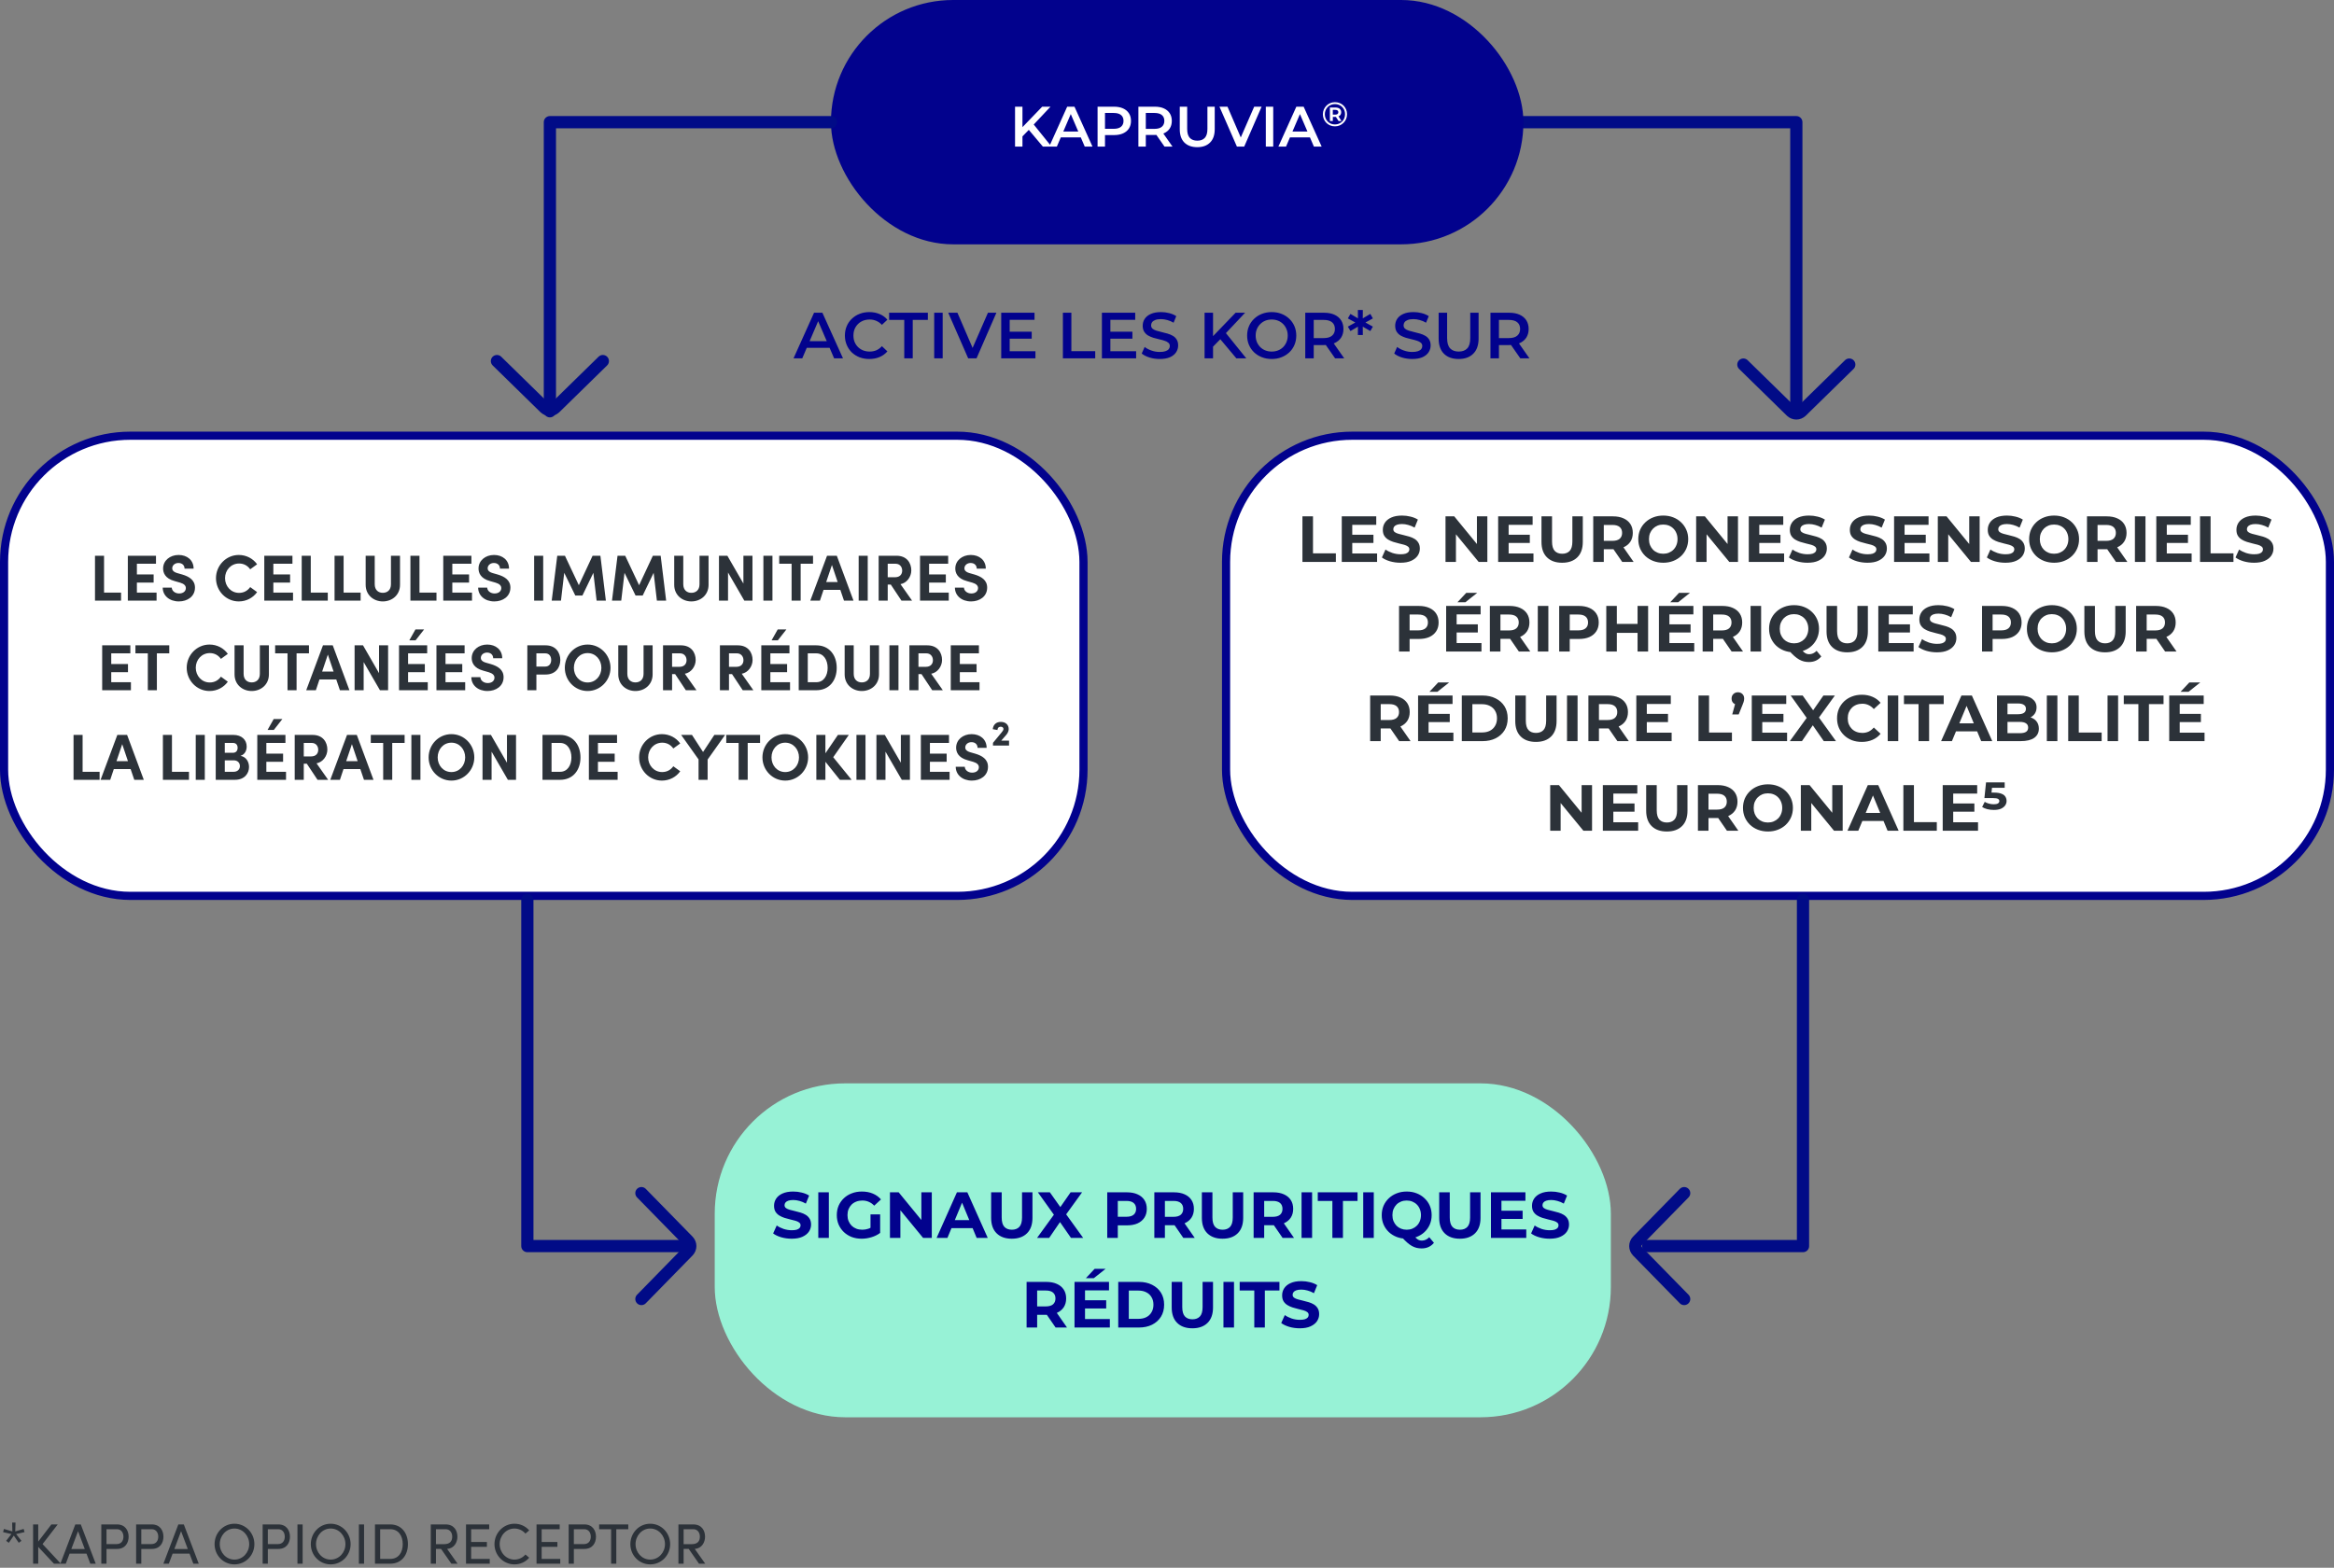
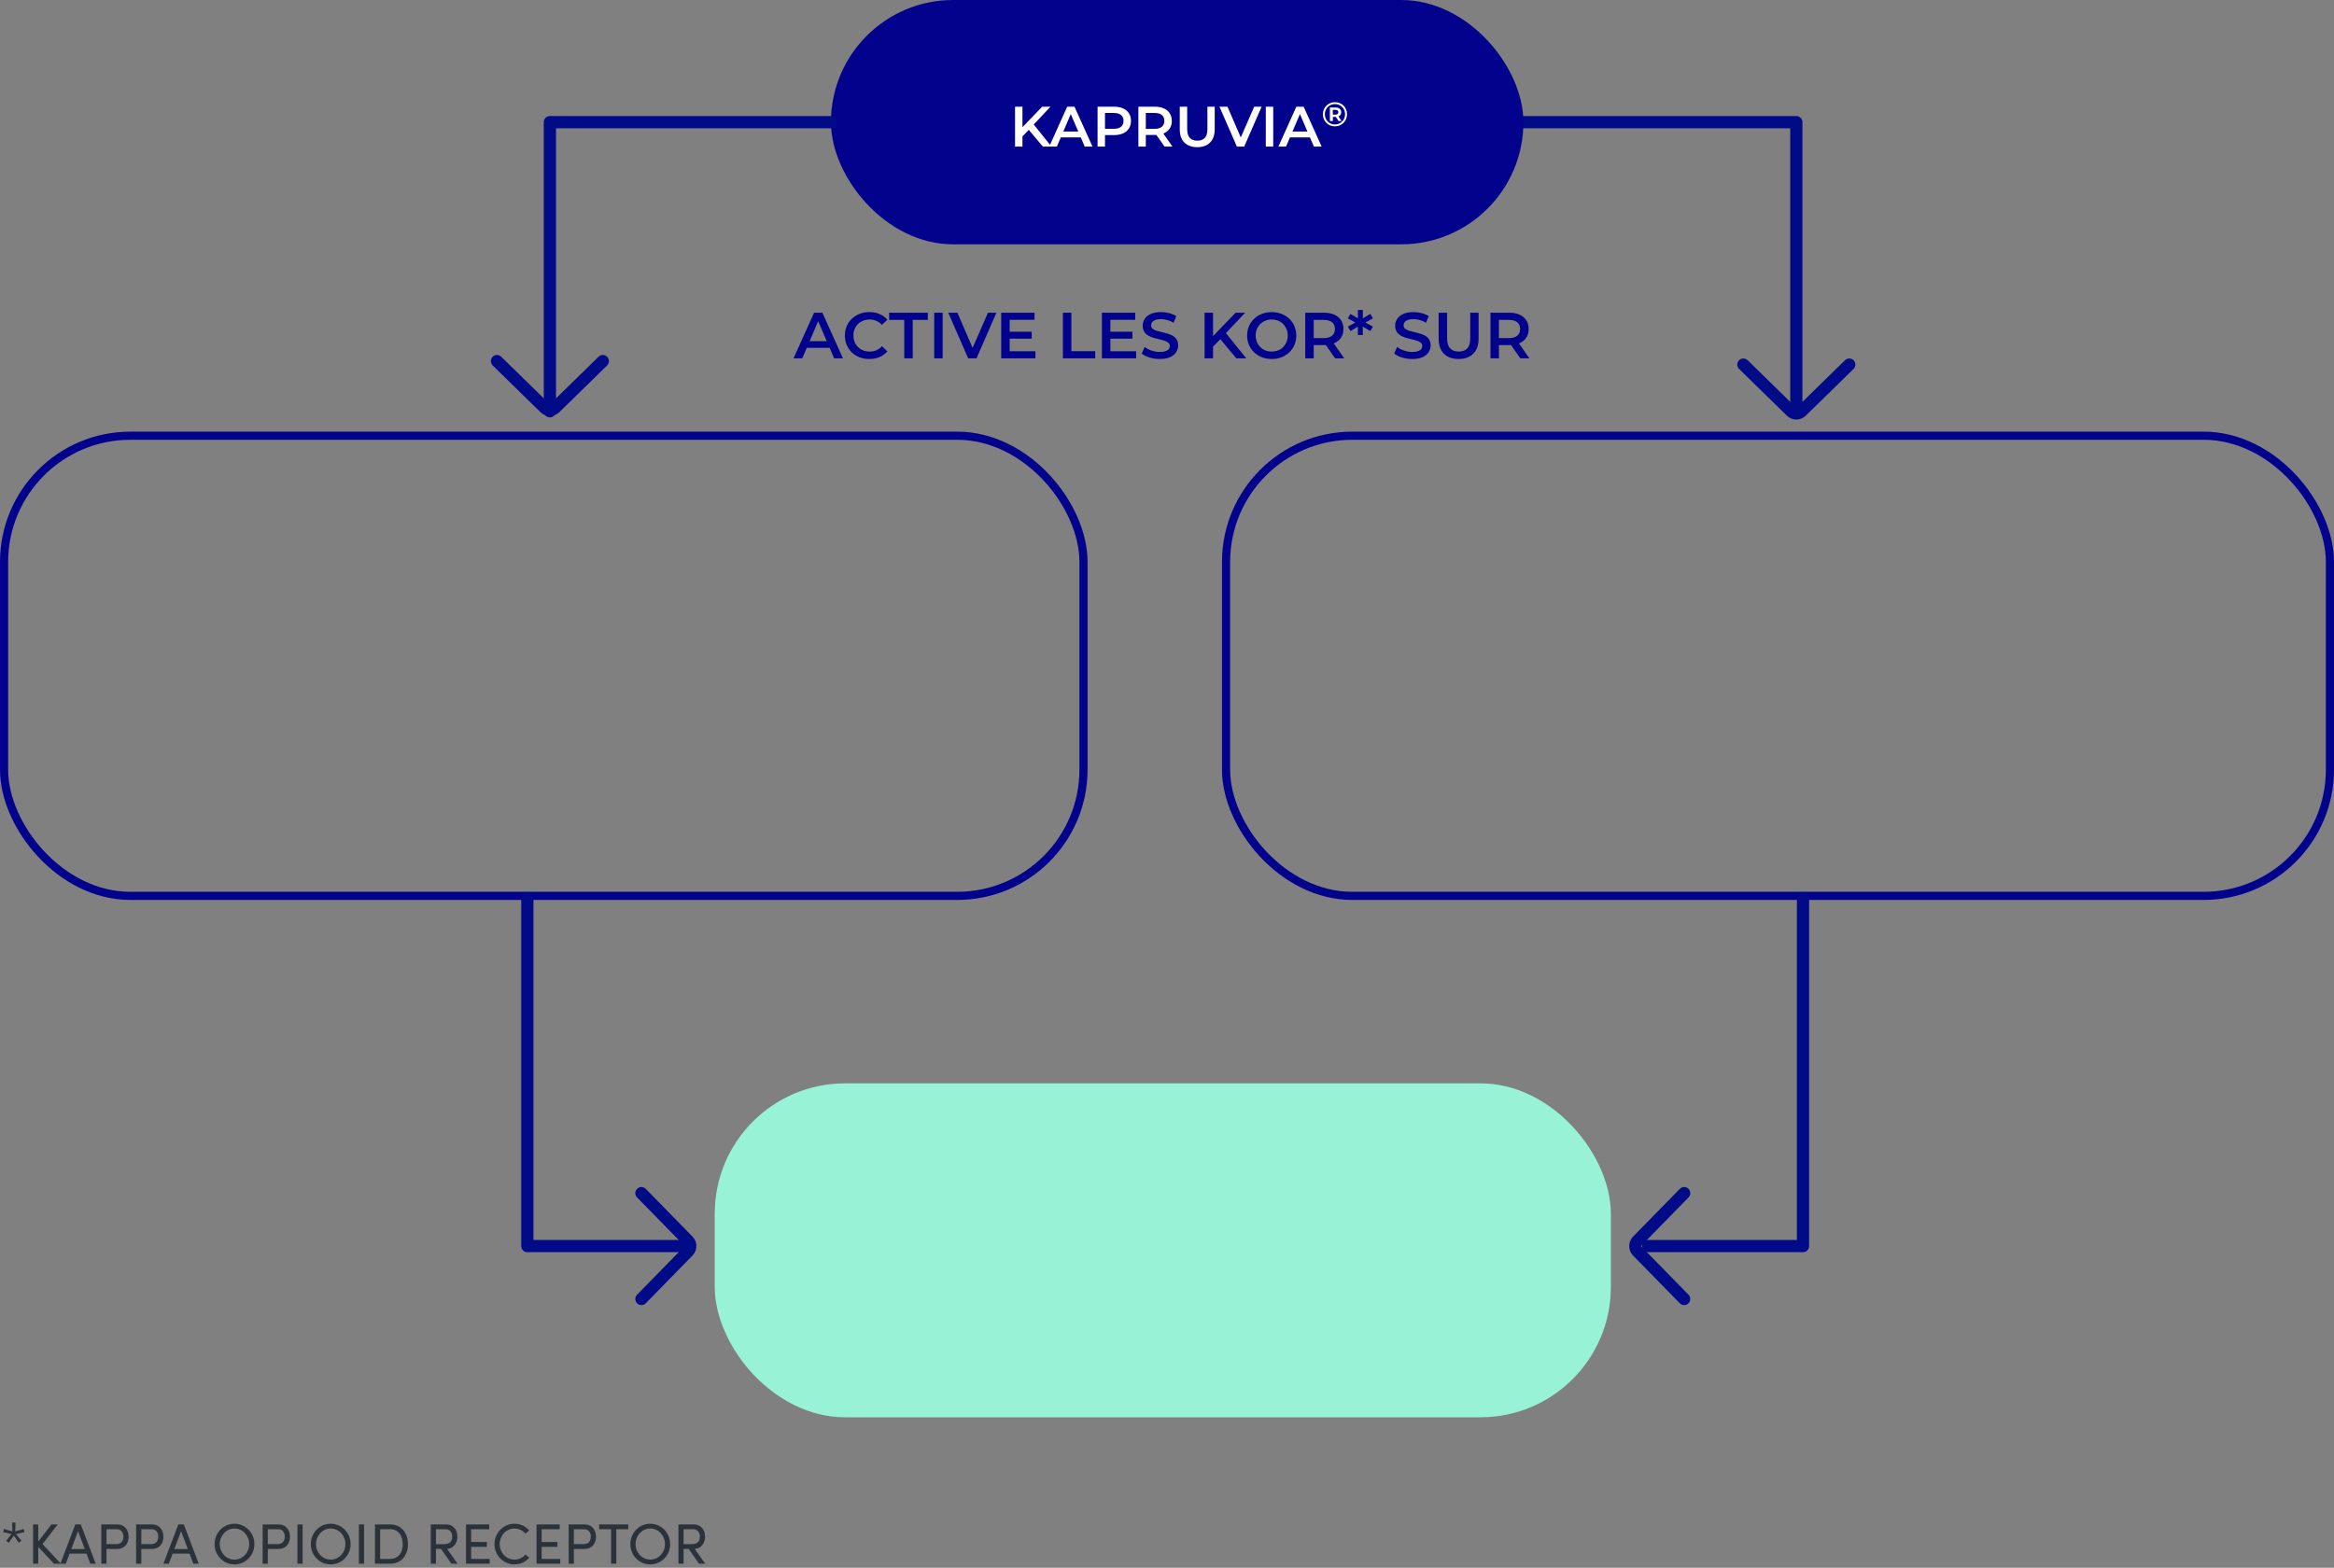
<svg xmlns="http://www.w3.org/2000/svg" width="573" height="385" viewBox="0 0 573 385" fill="none">
  <rect x="0" y="0" width="573" height="385" fill="#808080" stroke="none" />
-   <rect x="1" y="107" width="265" height="113" rx="31" fill="white" />
-   <path d="M25.545 136.476H23.321V147.5H29.721V145.532H25.545V136.476ZM33.607 143.068H37.719V141.068H33.607V138.444H38.295V136.476H31.383V147.5H38.439V145.532H33.607V143.068ZM43.915 147.692C45.995 147.692 47.867 146.492 47.867 144.3C47.867 142.428 46.411 141.58 44.747 141.084L43.515 140.732C42.363 140.396 42.283 139.836 42.283 139.564C42.283 138.828 42.939 138.252 43.803 138.252C44.763 138.252 45.307 138.86 45.307 139.644H47.531C47.531 137.548 45.931 136.284 43.851 136.284C41.739 136.284 40.043 137.644 40.043 139.612C40.043 140.604 40.475 142.06 42.891 142.7L44.235 143.084C45.179 143.372 45.627 143.804 45.627 144.412C45.627 145.196 44.971 145.74 43.979 145.74C42.955 145.74 42.187 145.084 42.171 144.3H39.947C39.947 146.236 41.563 147.692 43.915 147.692ZM58.624 147.692C60.496 147.692 62.128 146.796 63.12 145.404L61.424 144.172C60.8 145.052 59.872 145.596 58.688 145.596C56.688 145.596 55.248 143.948 55.248 141.98C55.248 140.012 56.704 138.38 58.704 138.38C59.872 138.38 60.8 138.924 61.424 139.804L63.12 138.572C62.128 137.18 60.496 136.284 58.624 136.284C55.504 136.284 53.024 138.876 53.024 141.98C53.024 145.116 55.504 147.692 58.624 147.692ZM67.107 143.068H71.219V141.068H67.107V138.444H71.795V136.476H64.883V147.5H71.939V145.532H67.107V143.068ZM76.295 136.476H74.071V147.5H80.471V145.532H76.295V136.476ZM84.357 136.476H82.133V147.5H88.533V145.532H84.357V136.476ZM93.979 147.692C96.235 147.692 98.203 146.14 98.203 143.612V136.476H95.979V143.468C95.979 144.972 95.019 145.58 93.979 145.58C92.955 145.58 91.995 144.972 91.995 143.468V136.476H89.771V143.612C89.771 146.14 91.739 147.692 93.979 147.692ZM102.982 136.476H100.758V147.5H107.158V145.532H102.982V136.476ZM111.045 143.068H115.157V141.068H111.045V138.444H115.733V136.476H108.821V147.5H115.877V145.532H111.045V143.068ZM121.352 147.692C123.432 147.692 125.304 146.492 125.304 144.3C125.304 142.428 123.848 141.58 122.184 141.084L120.952 140.732C119.8 140.396 119.72 139.836 119.72 139.564C119.72 138.828 120.376 138.252 121.24 138.252C122.2 138.252 122.744 138.86 122.744 139.644H124.968C124.968 137.548 123.368 136.284 121.288 136.284C119.176 136.284 117.48 137.644 117.48 139.612C117.48 140.604 117.912 142.06 120.328 142.7L121.672 143.084C122.616 143.372 123.064 143.804 123.064 144.412C123.064 145.196 122.408 145.74 121.416 145.74C120.392 145.74 119.624 145.084 119.608 144.3H117.384C117.384 146.236 119 147.692 121.352 147.692ZM133.357 147.5V136.476H131.133V147.5H133.357ZM147.399 136.476H145.479L142.103 143.708L138.695 136.476H136.807L135.447 147.5H137.719L138.519 140.668L141.239 146.252H142.983L145.671 140.668L146.471 147.5H148.743L147.399 136.476ZM162.196 136.476H160.276L156.9 143.708L153.492 136.476H151.604L150.244 147.5H152.516L153.316 140.668L156.036 146.252H157.78L160.468 140.668L161.268 147.5H163.54L162.196 136.476ZM169.729 147.692C171.985 147.692 173.953 146.14 173.953 143.612V136.476H171.729V143.468C171.729 144.972 170.769 145.58 169.729 145.58C168.705 145.58 167.745 144.972 167.745 143.468V136.476H165.521V143.612C165.521 146.14 167.489 147.692 169.729 147.692ZM182.508 143.308L178.572 136.476H176.508V147.5H178.732V140.588L182.732 147.5H184.732V136.476H182.508V143.308ZM189.638 147.5V136.476H187.414V147.5H189.638ZM191.297 136.476V138.444H194.337V147.5H196.561V138.444H199.601V136.476H191.297ZM209.536 147.5L205.44 136.476H203.04L198.928 147.5H201.296L202.176 144.86H206.304L207.2 147.5H209.536ZM204.24 138.748L205.648 142.924H202.832L204.24 138.748ZM213.029 147.5V136.476H210.805V147.5H213.029ZM223.919 147.5L221.071 143.452C222.623 143.18 223.727 141.644 223.727 140.076C223.727 138.268 222.639 136.476 220.111 136.476H215.711V147.5H217.935V143.548H218.687L221.311 147.5H223.919ZM219.887 138.444C220.927 138.444 221.487 139.244 221.487 140.124C221.487 141.004 220.959 141.756 219.711 141.756H217.935V138.444H219.887ZM228.091 143.068H232.203V141.068H228.091V138.444H232.779V136.476H225.867V147.5H232.923V145.532H228.091V143.068ZM238.399 147.692C240.479 147.692 242.351 146.492 242.351 144.3C242.351 142.428 240.895 141.58 239.231 141.084L237.999 140.732C236.847 140.396 236.767 139.836 236.767 139.564C236.767 138.828 237.423 138.252 238.287 138.252C239.247 138.252 239.791 138.86 239.791 139.644H242.015C242.015 137.548 240.415 136.284 238.335 136.284C236.223 136.284 234.527 137.644 234.527 139.612C234.527 140.604 234.959 142.06 237.375 142.7L238.719 143.084C239.663 143.372 240.111 143.804 240.111 144.412C240.111 145.196 239.455 145.74 238.463 145.74C237.439 145.74 236.671 145.084 236.655 144.3H234.431C234.431 146.236 236.047 147.692 238.399 147.692ZM27.31 165.068H31.422V163.068H27.31V160.444H31.998V158.476H25.086V169.5H32.142V167.532H27.31V165.068ZM33.25 158.476V160.444H36.29V169.5H38.514V160.444H41.554V158.476H33.25ZM51.436 169.692C53.308 169.692 54.94 168.796 55.932 167.404L54.236 166.172C53.612 167.052 52.684 167.596 51.5 167.596C49.5 167.596 48.06 165.948 48.06 163.98C48.06 162.012 49.516 160.38 51.516 160.38C52.684 160.38 53.612 160.924 54.236 161.804L55.932 160.572C54.94 159.18 53.308 158.284 51.436 158.284C48.316 158.284 45.836 160.876 45.836 163.98C45.836 167.116 48.316 169.692 51.436 169.692ZM61.792 169.692C64.048 169.692 66.016 168.14 66.016 165.612V158.476H63.792V165.468C63.792 166.972 62.832 167.58 61.792 167.58C60.768 167.58 59.808 166.972 59.808 165.468V158.476H57.584V165.612C57.584 168.14 59.552 169.692 61.792 169.692ZM67.547 158.476V160.444H70.587V169.5H72.811V160.444H75.851V158.476H67.547ZM85.786 169.5L81.69 158.476H79.29L75.178 169.5H77.546L78.426 166.86H82.554L83.45 169.5H85.786ZM80.49 160.748L81.898 164.924H79.082L80.49 160.748ZM93.055 165.308L89.119 158.476H87.055V169.5H89.279V162.588L93.279 169.5H95.279V158.476H93.055V165.308ZM101.993 154.572L100.489 157.244H102.025L104.121 154.572H101.993ZM100.185 165.068H104.297V163.068H100.185V160.444H104.873V158.476H97.961V169.5H105.017V167.532H100.185V165.068ZM109.373 165.068H113.485V163.068H109.373V160.444H114.061V158.476H107.149V169.5H114.205V167.532H109.373V165.068ZM119.68 169.692C121.76 169.692 123.632 168.492 123.632 166.3C123.632 164.428 122.176 163.58 120.512 163.084L119.28 162.732C118.128 162.396 118.048 161.836 118.048 161.564C118.048 160.828 118.704 160.252 119.568 160.252C120.528 160.252 121.072 160.86 121.072 161.644H123.296C123.296 159.548 121.696 158.284 119.616 158.284C117.504 158.284 115.808 159.644 115.808 161.612C115.808 162.604 116.24 164.06 118.656 164.7L120 165.084C120.944 165.372 121.392 165.804 121.392 166.412C121.392 167.196 120.736 167.74 119.744 167.74C118.72 167.74 117.952 167.084 117.936 166.3H115.712C115.712 168.236 117.328 169.692 119.68 169.692ZM129.461 158.476V169.5H131.685V165.644H133.957C136.453 165.644 137.557 163.884 137.557 162.076C137.557 160.268 136.453 158.476 133.957 158.476H129.461ZM131.685 163.692V160.444H133.877C134.917 160.444 135.317 161.276 135.317 162.076C135.317 162.86 134.917 163.692 133.845 163.692H131.685ZM144.264 169.692C147.384 169.692 149.88 167.116 149.88 163.996C149.88 160.86 147.384 158.284 144.264 158.284C141.128 158.284 138.664 160.86 138.664 163.996C138.664 167.116 141.128 169.692 144.264 169.692ZM144.264 167.596C142.28 167.596 140.888 165.98 140.888 163.996C140.888 162.012 142.28 160.38 144.264 160.38C146.232 160.38 147.64 162.012 147.64 163.996C147.64 165.98 146.232 167.596 144.264 167.596ZM155.995 169.692C158.251 169.692 160.219 168.14 160.219 165.612V158.476H157.995V165.468C157.995 166.972 157.035 167.58 155.995 167.58C154.971 167.58 154.011 166.972 154.011 165.468V158.476H151.787V165.612C151.787 168.14 153.755 169.692 155.995 169.692ZM170.982 169.5L168.134 165.452C169.686 165.18 170.79 163.644 170.79 162.076C170.79 160.268 169.702 158.476 167.174 158.476H162.774V169.5H164.998V165.548H165.75L168.374 169.5H170.982ZM166.95 160.444C167.99 160.444 168.55 161.244 168.55 162.124C168.55 163.004 168.022 163.756 166.774 163.756H164.998V160.444H166.95ZM184.95 169.5L182.102 165.452C183.654 165.18 184.758 163.644 184.758 162.076C184.758 160.268 183.67 158.476 181.142 158.476H176.742V169.5H178.966V165.548H179.718L182.342 169.5H184.95ZM180.918 160.444C181.958 160.444 182.518 161.244 182.518 162.124C182.518 163.004 181.99 163.756 180.742 163.756H178.966V160.444H180.918ZM190.931 154.572L189.427 157.244H190.963L193.059 154.572H190.931ZM189.123 165.068H193.235V163.068H189.123V160.444H193.811V158.476H186.899V169.5H193.955V167.532H189.123V165.068ZM196.086 158.476V169.5H200.406C203.574 169.5 205.414 167.132 205.414 164.012C205.414 160.876 203.574 158.476 200.406 158.476H196.086ZM198.31 167.532V160.444H200.406C202.246 160.444 203.19 162.124 203.19 164.012C203.19 165.9 202.246 167.532 200.406 167.532H198.31ZM211.573 169.692C213.829 169.692 215.797 168.14 215.797 165.612V158.476H213.573V165.468C213.573 166.972 212.613 167.58 211.573 167.58C210.549 167.58 209.589 166.972 209.589 165.468V158.476H207.365V165.612C207.365 168.14 209.333 169.692 211.573 169.692ZM220.576 169.5V158.476H218.352V169.5H220.576ZM231.466 169.5L228.618 165.452C230.17 165.18 231.274 163.644 231.274 162.076C231.274 160.268 230.186 158.476 227.658 158.476H223.258V169.5H225.482V165.548H226.234L228.858 169.5H231.466ZM227.434 160.444C228.474 160.444 229.034 161.244 229.034 162.124C229.034 163.004 228.506 163.756 227.258 163.756H225.482V160.444H227.434ZM235.638 165.068H239.75V163.068H235.638V160.444H240.326V158.476H233.414V169.5H240.47V167.532H235.638V165.068ZM20.279 180.476H18.055V191.5H24.455V189.532H20.279V180.476ZM35.301 191.5L31.205 180.476H28.805L24.693 191.5H27.061L27.941 188.86H32.069L32.965 191.5H35.301ZM30.005 182.748L31.413 186.924H28.597L30.005 182.748ZM42.216 180.476H39.992V191.5H46.392V189.532H42.216V180.476ZM50.279 191.5V180.476H48.055V191.5H50.279ZM59.041 185.612C60.241 185.244 60.561 184.14 60.561 183.324C60.561 181.66 59.297 180.476 57.329 180.476H52.961V191.5H57.665C60.097 191.5 61.137 189.868 61.137 188.348C61.137 187.1 60.449 185.852 59.041 185.612ZM58.337 183.644C58.337 184.396 57.905 184.86 57.201 184.86H55.185V182.444H57.201C57.985 182.444 58.337 182.972 58.337 183.644ZM55.185 189.532V186.716H57.377C58.433 186.716 58.897 187.436 58.897 188.124C58.897 188.86 58.385 189.532 57.345 189.532H55.185ZM67.196 176.572L65.692 179.244H67.228L69.324 176.572H67.196ZM65.388 187.068H69.5V185.068H65.388V182.444H70.076V180.476H63.164V191.5H70.22V189.532H65.388V187.068ZM80.56 191.5L77.712 187.452C79.264 187.18 80.368 185.644 80.368 184.076C80.368 182.268 79.28 180.476 76.752 180.476H72.352V191.5H74.576V187.548H75.328L77.952 191.5H80.56ZM76.528 182.444C77.568 182.444 78.128 183.244 78.128 184.124C78.128 185.004 77.6 185.756 76.352 185.756H74.576V182.444H76.528ZM91.692 191.5L87.596 180.476H85.196L81.084 191.5H83.452L84.332 188.86H88.46L89.356 191.5H91.692ZM86.396 182.748L87.804 186.924H84.988L86.396 182.748ZM91.031 180.476V182.444H94.071V191.5H96.295V182.444H99.335V180.476H91.031ZM103.216 191.5V180.476H100.992V191.5H103.216ZM110.827 191.692C113.947 191.692 116.443 189.116 116.443 185.996C116.443 182.86 113.947 180.284 110.827 180.284C107.691 180.284 105.227 182.86 105.227 185.996C105.227 189.116 107.691 191.692 110.827 191.692ZM110.827 189.596C108.843 189.596 107.451 187.98 107.451 185.996C107.451 184.012 108.843 182.38 110.827 182.38C112.795 182.38 114.203 184.012 114.203 185.996C114.203 187.98 112.795 189.596 110.827 189.596ZM124.461 187.308L120.525 180.476H118.461V191.5H120.685V184.588L124.685 191.5H126.685V180.476H124.461V187.308ZM133.18 180.476V191.5H137.5C140.668 191.5 142.508 189.132 142.508 186.012C142.508 182.876 140.668 180.476 137.5 180.476H133.18ZM135.404 189.532V182.444H137.5C139.34 182.444 140.284 184.124 140.284 186.012C140.284 187.9 139.34 189.532 137.5 189.532H135.404ZM146.795 187.068H150.907V185.068H146.795V182.444H151.483V180.476H144.571V191.5H151.627V189.532H146.795V187.068ZM162.499 191.692C164.371 191.692 166.003 190.796 166.995 189.404L165.299 188.172C164.675 189.052 163.747 189.596 162.563 189.596C160.563 189.596 159.123 187.948 159.123 185.98C159.123 184.012 160.579 182.38 162.579 182.38C163.747 182.38 164.675 182.924 165.299 183.804L166.995 182.572C166.003 181.18 164.371 180.284 162.499 180.284C159.379 180.284 156.899 182.876 156.899 185.98C156.899 189.116 159.379 191.692 162.499 191.692ZM172.602 184.668L169.882 180.476H167.226L171.498 186.492V191.5H173.722V186.524L178.01 180.476H175.37L172.602 184.668ZM178.297 180.476V182.444H181.337V191.5H183.561V182.444H186.601V180.476H178.297ZM192.78 191.692C195.9 191.692 198.396 189.116 198.396 185.996C198.396 182.86 195.9 180.284 192.78 180.284C189.644 180.284 187.18 182.86 187.18 185.996C187.18 189.116 189.644 191.692 192.78 191.692ZM192.78 189.596C190.796 189.596 189.404 187.98 189.404 185.996C189.404 184.012 190.796 182.38 192.78 182.38C194.748 182.38 196.156 184.012 196.156 185.996C196.156 187.98 194.748 189.596 192.78 189.596ZM204.558 185.948L208.382 180.476H205.71L202.638 184.988V180.476H200.414V191.5H202.638V187.068L206.19 191.5H209.07L204.558 185.948ZM212.482 191.5V180.476H210.258V191.5H212.482ZM221.164 187.308L217.228 180.476H215.164V191.5H217.388V184.588L221.388 191.5H223.388V180.476H221.164V187.308ZM228.295 187.068H232.407V185.068H228.295V182.444H232.983V180.476H226.071V191.5H233.127V189.532H228.295V187.068ZM238.602 191.692C240.682 191.692 242.554 190.492 242.554 188.3C242.554 186.428 241.098 185.58 239.434 185.084L238.202 184.732C237.05 184.396 236.97 183.836 236.97 183.564C236.97 182.828 237.626 182.252 238.49 182.252C239.45 182.252 239.994 182.86 239.994 183.644H242.218C242.218 181.548 240.618 180.284 238.538 180.284C236.426 180.284 234.73 181.644 234.73 183.612C234.73 184.604 235.162 186.06 237.578 186.7L238.922 187.084C239.866 187.372 240.314 187.804 240.314 188.412C240.314 189.196 239.658 189.74 238.666 189.74C237.642 189.74 236.874 189.084 236.858 188.3H234.634C234.634 190.236 236.25 191.692 238.602 191.692ZM246.987 180.524C247.355 180.108 247.643 179.548 247.643 179.052C247.643 177.996 246.891 177.276 245.707 177.276C244.507 177.276 243.835 178.012 243.723 179.068L244.875 179.276C244.891 178.796 245.163 178.46 245.659 178.46C246.075 178.46 246.347 178.684 246.347 178.988C246.347 179.292 246.187 179.516 245.915 179.836L243.787 182.412L243.771 183.084H247.723V181.884H245.803L246.987 180.524Z" fill="#2C3239" />
  <rect x="1" y="107" width="265" height="113" rx="31" stroke="#02028D" stroke-width="2" />
-   <rect x="301" y="107" width="271" height="113" rx="31" fill="white" />
-   <path d="M319.75 138V126.8H322.342V135.888H327.958V138H319.75ZM331.79 131.312H337.182V133.328H331.79V131.312ZM331.982 135.92H338.078V138H329.406V126.8H337.87V128.88H331.982V135.92ZM343.821 138.192C342.925 138.192 342.066 138.075 341.245 137.84C340.423 137.595 339.762 137.28 339.261 136.896L340.141 134.944C340.621 135.285 341.186 135.568 341.837 135.792C342.498 136.005 343.165 136.112 343.837 136.112C344.349 136.112 344.759 136.064 345.069 135.968C345.389 135.861 345.623 135.717 345.773 135.536C345.922 135.355 345.997 135.147 345.997 134.912C345.997 134.613 345.879 134.379 345.645 134.208C345.41 134.027 345.101 133.883 344.717 133.776C344.333 133.659 343.906 133.552 343.437 133.456C342.978 133.349 342.514 133.221 342.045 133.072C341.586 132.923 341.165 132.731 340.781 132.496C340.397 132.261 340.082 131.952 339.837 131.568C339.602 131.184 339.485 130.693 339.485 130.096C339.485 129.456 339.655 128.875 339.997 128.352C340.349 127.819 340.871 127.397 341.565 127.088C342.269 126.768 343.149 126.608 344.205 126.608C344.909 126.608 345.602 126.693 346.285 126.864C346.967 127.024 347.57 127.269 348.093 127.6L347.293 129.568C346.77 129.269 346.247 129.051 345.725 128.912C345.202 128.763 344.69 128.688 344.189 128.688C343.687 128.688 343.277 128.747 342.957 128.864C342.637 128.981 342.407 129.136 342.269 129.328C342.13 129.509 342.061 129.723 342.061 129.968C342.061 130.256 342.178 130.491 342.413 130.672C342.647 130.843 342.957 130.981 343.341 131.088C343.725 131.195 344.146 131.301 344.605 131.408C345.074 131.515 345.538 131.637 345.997 131.776C346.466 131.915 346.893 132.101 347.277 132.336C347.661 132.571 347.97 132.88 348.205 133.264C348.45 133.648 348.573 134.133 348.573 134.72C348.573 135.349 348.397 135.925 348.045 136.448C347.693 136.971 347.165 137.392 346.461 137.712C345.767 138.032 344.887 138.192 343.821 138.192ZM354.875 138V126.8H357.019L363.627 134.864H362.587V126.8H365.147V138H363.019L356.395 129.936H357.435V138H354.875ZM370.181 131.312H375.573V133.328H370.181V131.312ZM370.373 135.92H376.469V138H367.797V126.8H376.261V128.88H370.373V135.92ZM383.507 138.192C381.918 138.192 380.675 137.749 379.779 136.864C378.883 135.979 378.435 134.715 378.435 133.072V126.8H381.027V132.976C381.027 134.043 381.246 134.811 381.683 135.28C382.12 135.749 382.734 135.984 383.523 135.984C384.312 135.984 384.926 135.749 385.363 135.28C385.8 134.811 386.019 134.043 386.019 132.976V126.8H388.579V133.072C388.579 134.715 388.131 135.979 387.235 136.864C386.339 137.749 385.096 138.192 383.507 138.192ZM391.141 138V126.8H395.989C396.991 126.8 397.855 126.965 398.581 127.296C399.306 127.616 399.866 128.08 400.261 128.688C400.655 129.296 400.853 130.021 400.853 130.864C400.853 131.696 400.655 132.416 400.261 133.024C399.866 133.621 399.306 134.08 398.581 134.4C397.855 134.72 396.991 134.88 395.989 134.88H392.581L393.733 133.744V138H391.141ZM398.26 138L395.461 133.936H398.229L401.061 138H398.26ZM393.733 134.032L392.581 132.816H395.845C396.645 132.816 397.242 132.645 397.637 132.304C398.031 131.952 398.229 131.472 398.229 130.864C398.229 130.245 398.031 129.765 397.637 129.424C397.242 129.083 396.645 128.912 395.845 128.912H392.581L393.733 127.68V134.032ZM408.346 138.192C407.461 138.192 406.639 138.048 405.882 137.76C405.135 137.472 404.485 137.067 403.93 136.544C403.386 136.021 402.959 135.408 402.65 134.704C402.351 134 402.202 133.232 402.202 132.4C402.202 131.568 402.351 130.8 402.65 130.096C402.959 129.392 403.391 128.779 403.946 128.256C404.501 127.733 405.151 127.328 405.898 127.04C406.645 126.752 407.455 126.608 408.33 126.608C409.215 126.608 410.026 126.752 410.762 127.04C411.509 127.328 412.154 127.733 412.698 128.256C413.253 128.779 413.685 129.392 413.994 130.096C414.303 130.789 414.458 131.557 414.458 132.4C414.458 133.232 414.303 134.005 413.994 134.72C413.685 135.424 413.253 136.037 412.698 136.56C412.154 137.072 411.509 137.472 410.762 137.76C410.026 138.048 409.221 138.192 408.346 138.192ZM408.33 135.984C408.831 135.984 409.29 135.899 409.706 135.728C410.133 135.557 410.506 135.312 410.826 134.992C411.146 134.672 411.391 134.293 411.562 133.856C411.743 133.419 411.834 132.933 411.834 132.4C411.834 131.867 411.743 131.381 411.562 130.944C411.391 130.507 411.146 130.128 410.826 129.808C410.517 129.488 410.149 129.243 409.722 129.072C409.295 128.901 408.831 128.816 408.33 128.816C407.829 128.816 407.365 128.901 406.938 129.072C406.522 129.243 406.154 129.488 405.834 129.808C405.514 130.128 405.263 130.507 405.082 130.944C404.911 131.381 404.826 131.867 404.826 132.4C404.826 132.923 404.911 133.408 405.082 133.856C405.263 134.293 405.509 134.672 405.818 134.992C406.138 135.312 406.511 135.557 406.938 135.728C407.365 135.899 407.829 135.984 408.33 135.984ZM416.406 138V126.8H418.55L425.158 134.864H424.118V126.8H426.678V138H424.55L417.926 129.936H418.966V138H416.406ZM431.712 131.312H437.104V133.328H431.712V131.312ZM431.904 135.92H438V138H429.328V126.8H437.792V128.88H431.904V135.92ZM443.742 138.192C442.846 138.192 441.988 138.075 441.166 137.84C440.345 137.595 439.684 137.28 439.182 136.896L440.062 134.944C440.542 135.285 441.108 135.568 441.758 135.792C442.42 136.005 443.086 136.112 443.758 136.112C444.27 136.112 444.681 136.064 444.99 135.968C445.31 135.861 445.545 135.717 445.694 135.536C445.844 135.355 445.918 135.147 445.918 134.912C445.918 134.613 445.801 134.379 445.566 134.208C445.332 134.027 445.022 133.883 444.638 133.776C444.254 133.659 443.828 133.552 443.358 133.456C442.9 133.349 442.436 133.221 441.966 133.072C441.508 132.923 441.086 132.731 440.702 132.496C440.318 132.261 440.004 131.952 439.758 131.568C439.524 131.184 439.406 130.693 439.406 130.096C439.406 129.456 439.577 128.875 439.918 128.352C440.27 127.819 440.793 127.397 441.486 127.088C442.19 126.768 443.07 126.608 444.126 126.608C444.83 126.608 445.524 126.693 446.206 126.864C446.889 127.024 447.492 127.269 448.014 127.6L447.214 129.568C446.692 129.269 446.169 129.051 445.646 128.912C445.124 128.763 444.612 128.688 444.11 128.688C443.609 128.688 443.198 128.747 442.878 128.864C442.558 128.981 442.329 129.136 442.19 129.328C442.052 129.509 441.982 129.723 441.982 129.968C441.982 130.256 442.1 130.491 442.334 130.672C442.569 130.843 442.878 130.981 443.262 131.088C443.646 131.195 444.068 131.301 444.526 131.408C444.996 131.515 445.46 131.637 445.918 131.776C446.388 131.915 446.814 132.101 447.198 132.336C447.582 132.571 447.892 132.88 448.126 133.264C448.372 133.648 448.494 134.133 448.494 134.72C448.494 135.349 448.318 135.925 447.966 136.448C447.614 136.971 447.086 137.392 446.382 137.712C445.689 138.032 444.809 138.192 443.742 138.192ZM458.477 138.192C457.581 138.192 456.722 138.075 455.901 137.84C455.079 137.595 454.418 137.28 453.917 136.896L454.797 134.944C455.277 135.285 455.842 135.568 456.493 135.792C457.154 136.005 457.821 136.112 458.493 136.112C459.005 136.112 459.415 136.064 459.725 135.968C460.045 135.861 460.279 135.717 460.429 135.536C460.578 135.355 460.653 135.147 460.653 134.912C460.653 134.613 460.535 134.379 460.301 134.208C460.066 134.027 459.757 133.883 459.373 133.776C458.989 133.659 458.562 133.552 458.093 133.456C457.634 133.349 457.17 133.221 456.701 133.072C456.242 132.923 455.821 132.731 455.437 132.496C455.053 132.261 454.738 131.952 454.493 131.568C454.258 131.184 454.141 130.693 454.141 130.096C454.141 129.456 454.311 128.875 454.653 128.352C455.005 127.819 455.527 127.397 456.221 127.088C456.925 126.768 457.805 126.608 458.861 126.608C459.565 126.608 460.258 126.693 460.941 126.864C461.623 127.024 462.226 127.269 462.749 127.6L461.949 129.568C461.426 129.269 460.903 129.051 460.381 128.912C459.858 128.763 459.346 128.688 458.845 128.688C458.343 128.688 457.933 128.747 457.613 128.864C457.293 128.981 457.063 129.136 456.925 129.328C456.786 129.509 456.717 129.723 456.717 129.968C456.717 130.256 456.834 130.491 457.069 130.672C457.303 130.843 457.613 130.981 457.997 131.088C458.381 131.195 458.802 131.301 459.261 131.408C459.73 131.515 460.194 131.637 460.653 131.776C461.122 131.915 461.549 132.101 461.933 132.336C462.317 132.571 462.626 132.88 462.861 133.264C463.106 133.648 463.229 134.133 463.229 134.72C463.229 135.349 463.053 135.925 462.701 136.448C462.349 136.971 461.821 137.392 461.117 137.712C460.423 138.032 459.543 138.192 458.477 138.192ZM467.384 131.312H472.776V133.328H467.384V131.312ZM467.576 135.92H473.672V138H465V126.8H473.464V128.88H467.576V135.92ZM475.734 138V126.8H477.878L484.486 134.864H483.446V126.8H486.006V138H483.878L477.254 129.936H478.294V138H475.734ZM492.336 138.192C491.44 138.192 490.581 138.075 489.76 137.84C488.939 137.595 488.277 137.28 487.776 136.896L488.656 134.944C489.136 135.285 489.701 135.568 490.352 135.792C491.013 136.005 491.68 136.112 492.352 136.112C492.864 136.112 493.275 136.064 493.584 135.968C493.904 135.861 494.139 135.717 494.288 135.536C494.437 135.355 494.512 135.147 494.512 134.912C494.512 134.613 494.395 134.379 494.16 134.208C493.925 134.027 493.616 133.883 493.232 133.776C492.848 133.659 492.421 133.552 491.952 133.456C491.493 133.349 491.029 133.221 490.56 133.072C490.101 132.923 489.68 132.731 489.296 132.496C488.912 132.261 488.597 131.952 488.352 131.568C488.117 131.184 488 130.693 488 130.096C488 129.456 488.171 128.875 488.512 128.352C488.864 127.819 489.387 127.397 490.08 127.088C490.784 126.768 491.664 126.608 492.72 126.608C493.424 126.608 494.117 126.693 494.8 126.864C495.483 127.024 496.085 127.269 496.608 127.6L495.808 129.568C495.285 129.269 494.763 129.051 494.24 128.912C493.717 128.763 493.205 128.688 492.704 128.688C492.203 128.688 491.792 128.747 491.472 128.864C491.152 128.981 490.923 129.136 490.784 129.328C490.645 129.509 490.576 129.723 490.576 129.968C490.576 130.256 490.693 130.491 490.928 130.672C491.163 130.843 491.472 130.981 491.856 131.088C492.24 131.195 492.661 131.301 493.12 131.408C493.589 131.515 494.053 131.637 494.512 131.776C494.981 131.915 495.408 132.101 495.792 132.336C496.176 132.571 496.485 132.88 496.72 133.264C496.965 133.648 497.088 134.133 497.088 134.72C497.088 135.349 496.912 135.925 496.56 136.448C496.208 136.971 495.68 137.392 494.976 137.712C494.283 138.032 493.403 138.192 492.336 138.192ZM504.299 138.192C503.414 138.192 502.593 138.048 501.835 137.76C501.089 137.472 500.438 137.067 499.883 136.544C499.339 136.021 498.913 135.408 498.603 134.704C498.305 134 498.155 133.232 498.155 132.4C498.155 131.568 498.305 130.8 498.603 130.096C498.913 129.392 499.345 128.779 499.899 128.256C500.454 127.733 501.105 127.328 501.851 127.04C502.598 126.752 503.409 126.608 504.283 126.608C505.169 126.608 505.979 126.752 506.715 127.04C507.462 127.328 508.107 127.733 508.651 128.256C509.206 128.779 509.638 129.392 509.947 130.096C510.257 130.789 510.411 131.557 510.411 132.4C510.411 133.232 510.257 134.005 509.947 134.72C509.638 135.424 509.206 136.037 508.651 136.56C508.107 137.072 507.462 137.472 506.715 137.76C505.979 138.048 505.174 138.192 504.299 138.192ZM504.283 135.984C504.785 135.984 505.243 135.899 505.659 135.728C506.086 135.557 506.459 135.312 506.779 134.992C507.099 134.672 507.345 134.293 507.515 133.856C507.697 133.419 507.787 132.933 507.787 132.4C507.787 131.867 507.697 131.381 507.515 130.944C507.345 130.507 507.099 130.128 506.779 129.808C506.47 129.488 506.102 129.243 505.675 129.072C505.249 128.901 504.785 128.816 504.283 128.816C503.782 128.816 503.318 128.901 502.891 129.072C502.475 129.243 502.107 129.488 501.787 129.808C501.467 130.128 501.217 130.507 501.035 130.944C500.865 131.381 500.779 131.867 500.779 132.4C500.779 132.923 500.865 133.408 501.035 133.856C501.217 134.293 501.462 134.672 501.771 134.992C502.091 135.312 502.465 135.557 502.891 135.728C503.318 135.899 503.782 135.984 504.283 135.984ZM512.359 138V126.8H517.207C518.21 126.8 519.074 126.965 519.799 127.296C520.525 127.616 521.085 128.08 521.479 128.688C521.874 129.296 522.071 130.021 522.071 130.864C522.071 131.696 521.874 132.416 521.479 133.024C521.085 133.621 520.525 134.08 519.799 134.4C519.074 134.72 518.21 134.88 517.207 134.88H513.799L514.951 133.744V138H512.359ZM519.479 138L516.679 133.936H519.447L522.279 138H519.479ZM514.951 134.032L513.799 132.816H517.063C517.863 132.816 518.461 132.645 518.855 132.304C519.25 131.952 519.447 131.472 519.447 130.864C519.447 130.245 519.25 129.765 518.855 129.424C518.461 129.083 517.863 128.912 517.063 128.912H513.799L514.951 127.68V134.032ZM524.125 138V126.8H526.717V138H524.125ZM531.759 131.312H537.151V133.328H531.759V131.312ZM531.951 135.92H538.047V138H529.375V126.8H537.839V128.88H531.951V135.92ZM540.109 138V126.8H542.701V135.888H548.317V138H540.109ZM553.383 138.192C552.487 138.192 551.628 138.075 550.807 137.84C549.986 137.595 549.324 137.28 548.823 136.896L549.703 134.944C550.183 135.285 550.748 135.568 551.399 135.792C552.06 136.005 552.727 136.112 553.399 136.112C553.911 136.112 554.322 136.064 554.631 135.968C554.951 135.861 555.186 135.717 555.335 135.536C555.484 135.355 555.559 135.147 555.559 134.912C555.559 134.613 555.442 134.379 555.207 134.208C554.972 134.027 554.663 133.883 554.279 133.776C553.895 133.659 553.468 133.552 552.999 133.456C552.54 133.349 552.076 133.221 551.607 133.072C551.148 132.923 550.727 132.731 550.343 132.496C549.959 132.261 549.644 131.952 549.399 131.568C549.164 131.184 549.047 130.693 549.047 130.096C549.047 129.456 549.218 128.875 549.559 128.352C549.911 127.819 550.434 127.397 551.127 127.088C551.831 126.768 552.711 126.608 553.767 126.608C554.471 126.608 555.164 126.693 555.847 126.864C556.53 127.024 557.132 127.269 557.655 127.6L556.855 129.568C556.332 129.269 555.81 129.051 555.287 128.912C554.764 128.763 554.252 128.688 553.751 128.688C553.25 128.688 552.839 128.747 552.519 128.864C552.199 128.981 551.97 129.136 551.831 129.328C551.692 129.509 551.623 129.723 551.623 129.968C551.623 130.256 551.74 130.491 551.975 130.672C552.21 130.843 552.519 130.981 552.903 131.088C553.287 131.195 553.708 131.301 554.167 131.408C554.636 131.515 555.1 131.637 555.559 131.776C556.028 131.915 556.455 132.101 556.839 132.336C557.223 132.571 557.532 132.88 557.767 133.264C558.012 133.648 558.135 134.133 558.135 134.72C558.135 135.349 557.959 135.925 557.607 136.448C557.255 136.971 556.727 137.392 556.023 137.712C555.33 138.032 554.45 138.192 553.383 138.192ZM343.469 160V148.8H348.317C349.319 148.8 350.183 148.965 350.909 149.296C351.634 149.616 352.194 150.08 352.589 150.688C352.983 151.296 353.181 152.021 353.181 152.864C353.181 153.696 352.983 154.416 352.589 155.024C352.194 155.632 351.634 156.101 350.909 156.432C350.183 156.752 349.319 156.912 348.317 156.912H344.909L346.061 155.744V160H343.469ZM346.061 156.032L344.909 154.8H348.173C348.973 154.8 349.57 154.629 349.965 154.288C350.359 153.947 350.557 153.472 350.557 152.864C350.557 152.245 350.359 151.765 349.965 151.424C349.57 151.083 348.973 150.912 348.173 150.912H344.909L346.061 149.68V156.032ZM357.415 153.312H362.807V155.328H357.415V153.312ZM357.607 157.92H363.703V160H355.031V148.8H363.495V150.88H357.607V157.92ZM357.815 147.888L359.975 145.584H362.663L359.767 147.888H357.815ZM365.766 160V148.8H370.614C371.616 148.8 372.48 148.965 373.206 149.296C373.931 149.616 374.491 150.08 374.886 150.688C375.28 151.296 375.478 152.021 375.478 152.864C375.478 153.696 375.28 154.416 374.886 155.024C374.491 155.621 373.931 156.08 373.206 156.4C372.48 156.72 371.616 156.88 370.614 156.88H367.206L368.358 155.744V160H365.766ZM372.885 160L370.086 155.936H372.854L375.686 160H372.885ZM368.358 156.032L367.206 154.816H370.47C371.27 154.816 371.867 154.645 372.262 154.304C372.656 153.952 372.854 153.472 372.854 152.864C372.854 152.245 372.656 151.765 372.262 151.424C371.867 151.083 371.27 150.912 370.47 150.912H367.206L368.358 149.68V156.032ZM377.531 160V148.8H380.123V160H377.531ZM382.781 160V148.8H387.629C388.632 148.8 389.496 148.965 390.221 149.296C390.946 149.616 391.506 150.08 391.901 150.688C392.296 151.296 392.493 152.021 392.493 152.864C392.493 153.696 392.296 154.416 391.901 155.024C391.506 155.632 390.946 156.101 390.221 156.432C389.496 156.752 388.632 156.912 387.629 156.912H384.221L385.373 155.744V160H382.781ZM385.373 156.032L384.221 154.8H387.485C388.285 154.8 388.882 154.629 389.277 154.288C389.672 153.947 389.869 153.472 389.869 152.864C389.869 152.245 389.672 151.765 389.277 151.424C388.882 151.083 388.285 150.912 387.485 150.912H384.221L385.373 149.68V156.032ZM402.024 148.8H404.616V160H402.024V148.8ZM396.936 160H394.344V148.8H396.936V160ZM402.216 155.408H396.744V153.216H402.216V155.408ZM409.65 153.312H415.042V155.328H409.65V153.312ZM409.842 157.92H415.938V160H407.266V148.8H415.73V150.88H409.842V157.92ZM410.049 147.888L412.21 145.584H414.898L412.002 147.888H410.049ZM418 160V148.8H422.848C423.851 148.8 424.715 148.965 425.44 149.296C426.165 149.616 426.725 150.08 427.12 150.688C427.515 151.296 427.712 152.021 427.712 152.864C427.712 153.696 427.515 154.416 427.12 155.024C426.725 155.621 426.165 156.08 425.44 156.4C424.715 156.72 423.851 156.88 422.848 156.88H419.44L420.592 155.744V160H418ZM425.12 160L422.32 155.936H425.088L427.92 160H425.12ZM420.592 156.032L419.44 154.816H422.704C423.504 154.816 424.101 154.645 424.496 154.304C424.891 153.952 425.088 153.472 425.088 152.864C425.088 152.245 424.891 151.765 424.496 151.424C424.101 151.083 423.504 150.912 422.704 150.912H419.44L420.592 149.68V156.032ZM429.766 160V148.8H432.358V160H429.766ZM440.44 160.192C439.565 160.192 438.749 160.048 437.992 159.76C437.245 159.472 436.594 159.067 436.039 158.544C435.496 158.021 435.069 157.408 434.76 156.704C434.461 156 434.312 155.232 434.312 154.4C434.312 153.568 434.461 152.8 434.76 152.096C435.069 151.392 435.501 150.779 436.056 150.256C436.61 149.733 437.261 149.328 438.008 149.04C438.754 148.752 439.565 148.608 440.44 148.608C441.325 148.608 442.135 148.752 442.872 149.04C443.618 149.328 444.264 149.733 444.808 150.256C445.362 150.768 445.794 151.376 446.104 152.08C446.413 152.784 446.568 153.557 446.568 154.4C446.568 155.232 446.413 156.005 446.104 156.72C445.794 157.424 445.362 158.037 444.808 158.56C444.264 159.072 443.618 159.472 442.872 159.76C442.135 160.048 441.325 160.192 440.44 160.192ZM444.104 162.576C443.666 162.576 443.25 162.528 442.856 162.432C442.472 162.336 442.088 162.181 441.704 161.968C441.33 161.755 440.936 161.467 440.52 161.104C440.114 160.741 439.672 160.293 439.192 159.76L441.911 159.072C442.2 159.467 442.466 159.781 442.712 160.016C442.957 160.251 443.192 160.416 443.416 160.512C443.65 160.608 443.896 160.656 444.152 160.656C444.834 160.656 445.442 160.379 445.976 159.824L447.128 161.2C446.37 162.117 445.362 162.576 444.104 162.576ZM440.44 157.984C440.941 157.984 441.4 157.899 441.816 157.728C442.242 157.557 442.616 157.312 442.936 156.992C443.256 156.672 443.501 156.293 443.672 155.856C443.853 155.408 443.944 154.923 443.944 154.4C443.944 153.867 443.853 153.381 443.672 152.944C443.501 152.507 443.256 152.128 442.936 151.808C442.616 151.488 442.242 151.243 441.816 151.072C441.4 150.901 440.941 150.816 440.44 150.816C439.938 150.816 439.474 150.901 439.048 151.072C438.621 151.243 438.248 151.488 437.928 151.808C437.618 152.128 437.373 152.507 437.192 152.944C437.021 153.381 436.936 153.867 436.936 154.4C436.936 154.923 437.021 155.408 437.192 155.856C437.373 156.293 437.618 156.672 437.928 156.992C438.248 157.312 438.621 157.557 439.048 157.728C439.474 157.899 439.938 157.984 440.44 157.984ZM453.492 160.192C451.902 160.192 450.66 159.749 449.764 158.864C448.868 157.979 448.42 156.715 448.42 155.072V148.8H451.012V154.976C451.012 156.043 451.23 156.811 451.668 157.28C452.105 157.749 452.718 157.984 453.508 157.984C454.297 157.984 454.91 157.749 455.348 157.28C455.785 156.811 456.003 156.043 456.003 154.976V148.8H458.564V155.072C458.564 156.715 458.116 157.979 457.22 158.864C456.324 159.749 455.081 160.192 453.492 160.192ZM463.509 153.312H468.901V155.328H463.509V153.312ZM463.701 157.92H469.797V160H461.125V148.8H469.589V150.88H463.701V157.92ZM475.539 160.192C474.643 160.192 473.785 160.075 472.963 159.84C472.142 159.595 471.481 159.28 470.979 158.896L471.859 156.944C472.339 157.285 472.905 157.568 473.555 157.792C474.217 158.005 474.883 158.112 475.555 158.112C476.067 158.112 476.478 158.064 476.787 157.968C477.107 157.861 477.342 157.717 477.491 157.536C477.641 157.355 477.715 157.147 477.715 156.912C477.715 156.613 477.598 156.379 477.363 156.208C477.129 156.027 476.819 155.883 476.435 155.776C476.051 155.659 475.625 155.552 475.155 155.456C474.697 155.349 474.233 155.221 473.763 155.072C473.305 154.923 472.883 154.731 472.499 154.496C472.115 154.261 471.801 153.952 471.555 153.568C471.321 153.184 471.203 152.693 471.203 152.096C471.203 151.456 471.374 150.875 471.715 150.352C472.067 149.819 472.59 149.397 473.283 149.088C473.987 148.768 474.867 148.608 475.923 148.608C476.627 148.608 477.321 148.693 478.003 148.864C478.686 149.024 479.289 149.269 479.811 149.6L479.011 151.568C478.489 151.269 477.966 151.051 477.443 150.912C476.921 150.763 476.409 150.688 475.907 150.688C475.406 150.688 474.995 150.747 474.675 150.864C474.355 150.981 474.126 151.136 473.987 151.328C473.849 151.509 473.779 151.723 473.779 151.968C473.779 152.256 473.897 152.491 474.131 152.672C474.366 152.843 474.675 152.981 475.059 153.088C475.443 153.195 475.865 153.301 476.323 153.408C476.793 153.515 477.257 153.637 477.715 153.776C478.185 153.915 478.611 154.101 478.995 154.336C479.379 154.571 479.689 154.88 479.923 155.264C480.169 155.648 480.291 156.133 480.291 156.72C480.291 157.349 480.115 157.925 479.763 158.448C479.411 158.971 478.883 159.392 478.179 159.712C477.486 160.032 476.606 160.192 475.539 160.192ZM486.594 160V148.8H491.442C492.444 148.8 493.308 148.965 494.034 149.296C494.759 149.616 495.319 150.08 495.714 150.688C496.108 151.296 496.306 152.021 496.306 152.864C496.306 153.696 496.108 154.416 495.714 155.024C495.319 155.632 494.759 156.101 494.034 156.432C493.308 156.752 492.444 156.912 491.442 156.912H488.034L489.186 155.744V160H486.594ZM489.186 156.032L488.034 154.8H491.298C492.098 154.8 492.695 154.629 493.09 154.288C493.484 153.947 493.682 153.472 493.682 152.864C493.682 152.245 493.484 151.765 493.09 151.424C492.695 151.083 492.098 150.912 491.298 150.912H488.034L489.186 149.68V156.032ZM503.752 160.192C502.867 160.192 502.046 160.048 501.288 159.76C500.542 159.472 499.891 159.067 499.336 158.544C498.792 158.021 498.366 157.408 498.056 156.704C497.758 156 497.608 155.232 497.608 154.4C497.608 153.568 497.758 152.8 498.056 152.096C498.366 151.392 498.798 150.779 499.352 150.256C499.907 149.733 500.558 149.328 501.304 149.04C502.051 148.752 502.862 148.608 503.736 148.608C504.622 148.608 505.432 148.752 506.168 149.04C506.915 149.328 507.56 149.733 508.104 150.256C508.659 150.779 509.091 151.392 509.4 152.096C509.71 152.789 509.864 153.557 509.864 154.4C509.864 155.232 509.71 156.005 509.4 156.72C509.091 157.424 508.659 158.037 508.104 158.56C507.56 159.072 506.915 159.472 506.168 159.76C505.432 160.048 504.627 160.192 503.752 160.192ZM503.736 157.984C504.238 157.984 504.696 157.899 505.112 157.728C505.539 157.557 505.912 157.312 506.232 156.992C506.552 156.672 506.798 156.293 506.968 155.856C507.15 155.419 507.24 154.933 507.24 154.4C507.24 153.867 507.15 153.381 506.968 152.944C506.798 152.507 506.552 152.128 506.232 151.808C505.923 151.488 505.555 151.243 505.128 151.072C504.702 150.901 504.238 150.816 503.736 150.816C503.235 150.816 502.771 150.901 502.344 151.072C501.928 151.243 501.56 151.488 501.24 151.808C500.92 152.128 500.67 152.507 500.488 152.944C500.318 153.381 500.232 153.867 500.232 154.4C500.232 154.923 500.318 155.408 500.488 155.856C500.67 156.293 500.915 156.672 501.224 156.992C501.544 157.312 501.918 157.557 502.344 157.728C502.771 157.899 503.235 157.984 503.736 157.984ZM516.788 160.192C515.199 160.192 513.956 159.749 513.06 158.864C512.164 157.979 511.716 156.715 511.716 155.072V148.8H514.308V154.976C514.308 156.043 514.527 156.811 514.964 157.28C515.402 157.749 516.015 157.984 516.804 157.984C517.594 157.984 518.207 157.749 518.644 157.28C519.082 156.811 519.3 156.043 519.3 154.976V148.8H521.86V155.072C521.86 156.715 521.412 157.979 520.516 158.864C519.62 159.749 518.378 160.192 516.788 160.192ZM524.422 160V148.8H529.27C530.272 148.8 531.136 148.965 531.862 149.296C532.587 149.616 533.147 150.08 533.542 150.688C533.936 151.296 534.134 152.021 534.134 152.864C534.134 153.696 533.936 154.416 533.542 155.024C533.147 155.621 532.587 156.08 531.862 156.4C531.136 156.72 530.272 156.88 529.27 156.88H525.862L527.014 155.744V160H524.422ZM531.542 160L528.742 155.936H531.51L534.342 160H531.542ZM527.014 156.032L525.862 154.816H529.126C529.926 154.816 530.523 154.645 530.918 154.304C531.312 153.952 531.51 153.472 531.51 152.864C531.51 152.245 531.312 151.765 530.918 151.424C530.523 151.083 529.926 150.912 529.126 150.912H525.862L527.014 149.68V156.032ZM336.375 182V170.8H341.223C342.226 170.8 343.09 170.965 343.815 171.296C344.54 171.616 345.1 172.08 345.495 172.688C345.89 173.296 346.087 174.021 346.087 174.864C346.087 175.696 345.89 176.416 345.495 177.024C345.1 177.621 344.54 178.08 343.815 178.4C343.09 178.72 342.226 178.88 341.223 178.88H337.815L338.967 177.744V182H336.375ZM343.495 182L340.695 177.936H343.463L346.295 182H343.495ZM338.967 178.032L337.815 176.816H341.079C341.879 176.816 342.476 176.645 342.871 176.304C343.266 175.952 343.463 175.472 343.463 174.864C343.463 174.245 343.266 173.765 342.871 173.424C342.476 173.083 341.879 172.912 341.079 172.912H337.815L338.967 171.68V178.032ZM350.525 175.312H355.917V177.328H350.525V175.312ZM350.717 179.92H356.812V182H348.141V170.8H356.605V172.88H350.717V179.92ZM350.924 169.888L353.085 167.584H355.773L352.877 169.888H350.924ZM358.875 182V170.8H363.963C365.179 170.8 366.251 171.035 367.179 171.504C368.107 171.963 368.832 172.608 369.355 173.44C369.878 174.272 370.139 175.259 370.139 176.4C370.139 177.531 369.878 178.517 369.355 179.36C368.832 180.192 368.107 180.843 367.179 181.312C366.251 181.771 365.179 182 363.963 182H358.875ZM361.467 179.872H363.835C364.582 179.872 365.227 179.733 365.771 179.456C366.326 179.168 366.752 178.763 367.051 178.24C367.36 177.717 367.515 177.104 367.515 176.4C367.515 175.685 367.36 175.072 367.051 174.56C366.752 174.037 366.326 173.637 365.771 173.36C365.227 173.072 364.582 172.928 363.835 172.928H361.467V179.872ZM377.07 182.192C375.48 182.192 374.238 181.749 373.342 180.864C372.446 179.979 371.998 178.715 371.998 177.072V170.8H374.59V176.976C374.59 178.043 374.808 178.811 375.246 179.28C375.683 179.749 376.296 179.984 377.086 179.984C377.875 179.984 378.488 179.749 378.926 179.28C379.363 178.811 379.582 178.043 379.582 176.976V170.8H382.142V177.072C382.142 178.715 381.694 179.979 380.798 180.864C379.902 181.749 378.659 182.192 377.07 182.192ZM384.703 182V170.8H387.295V182H384.703ZM389.953 182V170.8H394.801C395.804 170.8 396.668 170.965 397.393 171.296C398.118 171.616 398.678 172.08 399.073 172.688C399.468 173.296 399.665 174.021 399.665 174.864C399.665 175.696 399.468 176.416 399.073 177.024C398.678 177.621 398.118 178.08 397.393 178.4C396.668 178.72 395.804 178.88 394.801 178.88H391.393L392.545 177.744V182H389.953ZM397.073 182L394.273 177.936H397.041L399.873 182H397.073ZM392.545 178.032L391.393 176.816H394.657C395.457 176.816 396.054 176.645 396.449 176.304C396.844 175.952 397.041 175.472 397.041 174.864C397.041 174.245 396.844 173.765 396.449 173.424C396.054 173.083 395.457 172.912 394.657 172.912H391.393L392.545 171.68V178.032ZM404.103 175.312H409.495V177.328H404.103V175.312ZM404.295 179.92H410.391V182H401.719V170.8H410.183V172.88H404.295V179.92ZM416.984 182V170.8H419.576V179.888H425.192V182H416.984ZM425.267 175.44L426.323 171.6L426.675 173.056C426.216 173.056 425.838 172.923 425.539 172.656C425.251 172.379 425.107 172.005 425.107 171.536C425.107 171.077 425.256 170.709 425.555 170.432C425.854 170.144 426.222 170 426.659 170C427.107 170 427.475 170.144 427.763 170.432C428.051 170.709 428.195 171.077 428.195 171.536C428.195 171.675 428.184 171.813 428.163 171.952C428.152 172.08 428.115 172.235 428.051 172.416C427.998 172.597 427.907 172.837 427.779 173.136L426.851 175.44H425.267ZM432.446 175.312H437.838V177.328H432.446V175.312ZM432.638 179.92H438.734V182H430.062V170.8H438.526V172.88H432.638V179.92ZM439.407 182L444.223 175.36V177.248L439.615 170.8H442.559L445.743 175.296L444.511 175.312L447.647 170.8H450.463L445.887 177.136V175.28L450.735 182H447.743L444.447 177.248H445.631L442.383 182H439.407ZM457.063 182.192C456.199 182.192 455.394 182.053 454.647 181.776C453.911 181.488 453.271 181.083 452.727 180.56C452.183 180.037 451.756 179.424 451.447 178.72C451.148 178.016 450.999 177.243 450.999 176.4C450.999 175.557 451.148 174.784 451.447 174.08C451.756 173.376 452.183 172.763 452.727 172.24C453.282 171.717 453.927 171.317 454.663 171.04C455.399 170.752 456.204 170.608 457.079 170.608C458.05 170.608 458.924 170.779 459.703 171.12C460.492 171.451 461.154 171.941 461.687 172.592L460.023 174.128C459.639 173.691 459.212 173.365 458.743 173.152C458.274 172.928 457.762 172.816 457.207 172.816C456.684 172.816 456.204 172.901 455.767 173.072C455.33 173.243 454.951 173.488 454.631 173.808C454.311 174.128 454.06 174.507 453.879 174.944C453.708 175.381 453.623 175.867 453.623 176.4C453.623 176.933 453.708 177.419 453.879 177.856C454.06 178.293 454.311 178.672 454.631 178.992C454.951 179.312 455.33 179.557 455.767 179.728C456.204 179.899 456.684 179.984 457.207 179.984C457.762 179.984 458.274 179.877 458.743 179.664C459.212 179.44 459.639 179.104 460.023 178.656L461.687 180.192C461.154 180.843 460.492 181.339 459.703 181.68C458.924 182.021 458.044 182.192 457.063 182.192ZM463.437 182V170.8H466.029V182H463.437ZM471.007 182V172.912H467.423V170.8H477.183V172.912H473.599V182H471.007ZM476.543 182L481.536 170.8H484.096L489.104 182H486.384L482.288 172.112H483.312L479.2 182H476.543ZM479.039 179.6L479.728 177.632H485.488L486.192 179.6H479.039ZM490.266 182V170.8H495.738C497.146 170.8 498.202 171.067 498.906 171.6C499.62 172.133 499.978 172.837 499.978 173.712C499.978 174.299 499.834 174.811 499.546 175.248C499.258 175.675 498.863 176.005 498.362 176.24C497.86 176.475 497.284 176.592 496.634 176.592L496.938 175.936C497.642 175.936 498.266 176.053 498.81 176.288C499.354 176.512 499.775 176.848 500.074 177.296C500.383 177.744 500.538 178.293 500.538 178.944C500.538 179.904 500.159 180.656 499.402 181.2C498.644 181.733 497.53 182 496.058 182H490.266ZM492.842 180.048H495.866C496.538 180.048 497.044 179.941 497.385 179.728C497.738 179.504 497.914 179.152 497.914 178.672C497.914 178.203 497.738 177.856 497.385 177.632C497.044 177.397 496.538 177.28 495.866 177.28H492.65V175.392H495.418C496.047 175.392 496.527 175.285 496.858 175.072C497.199 174.848 497.37 174.512 497.37 174.064C497.37 173.627 497.199 173.301 496.858 173.088C496.527 172.864 496.047 172.752 495.418 172.752H492.842V180.048ZM502.5 182V170.8H505.092V182H502.5ZM507.75 182V170.8H510.342V179.888H515.958V182H507.75ZM517.406 182V170.8H519.998V182H517.406ZM524.976 182V172.912H521.392V170.8H531.152V172.912H527.568V182H524.976ZM534.931 175.312H540.323V177.328H534.931V175.312ZM535.123 179.92H541.219V182H532.547V170.8H541.011V172.88H535.123V179.92ZM535.331 169.888L537.491 167.584H540.179L537.283 169.888H535.331ZM380.578 204V192.8H382.722L389.33 200.864H388.29V192.8H390.85V204H388.722L382.098 195.936H383.138V204H380.578ZM395.884 197.312H401.276V199.328H395.884V197.312ZM396.076 201.92H402.172V204H393.5V192.8H401.964V194.88H396.076V201.92ZM409.21 204.192C407.621 204.192 406.378 203.749 405.482 202.864C404.586 201.979 404.138 200.715 404.138 199.072V192.8H406.73V198.976C406.73 200.043 406.949 200.811 407.386 201.28C407.824 201.749 408.437 201.984 409.226 201.984C410.016 201.984 410.629 201.749 411.066 201.28C411.504 200.811 411.722 200.043 411.722 198.976V192.8H414.282V199.072C414.282 200.715 413.834 201.979 412.938 202.864C412.042 203.749 410.8 204.192 409.21 204.192ZM416.844 204V192.8H421.692C422.694 192.8 423.558 192.965 424.284 193.296C425.009 193.616 425.569 194.08 425.964 194.688C426.358 195.296 426.556 196.021 426.556 196.864C426.556 197.696 426.358 198.416 425.964 199.024C425.569 199.621 425.009 200.08 424.284 200.4C423.558 200.72 422.694 200.88 421.692 200.88H418.284L419.436 199.744V204H416.844ZM423.964 204L421.164 199.936H423.932L426.764 204H423.964ZM419.436 200.032L418.284 198.816H421.548C422.348 198.816 422.945 198.645 423.34 198.304C423.734 197.952 423.932 197.472 423.932 196.864C423.932 196.245 423.734 195.765 423.34 195.424C422.945 195.083 422.348 194.912 421.548 194.912H418.284L419.436 193.68V200.032ZM434.049 204.192C433.164 204.192 432.343 204.048 431.585 203.76C430.839 203.472 430.188 203.067 429.633 202.544C429.089 202.021 428.663 201.408 428.353 200.704C428.055 200 427.905 199.232 427.905 198.4C427.905 197.568 428.055 196.8 428.353 196.096C428.663 195.392 429.095 194.779 429.649 194.256C430.204 193.733 430.855 193.328 431.601 193.04C432.348 192.752 433.159 192.608 434.033 192.608C434.919 192.608 435.729 192.752 436.465 193.04C437.212 193.328 437.857 193.733 438.401 194.256C438.956 194.779 439.388 195.392 439.697 196.096C440.007 196.789 440.161 197.557 440.161 198.4C440.161 199.232 440.007 200.005 439.697 200.72C439.388 201.424 438.956 202.037 438.401 202.56C437.857 203.072 437.212 203.472 436.465 203.76C435.729 204.048 434.924 204.192 434.049 204.192ZM434.033 201.984C434.535 201.984 434.993 201.899 435.409 201.728C435.836 201.557 436.209 201.312 436.529 200.992C436.849 200.672 437.095 200.293 437.265 199.856C437.447 199.419 437.537 198.933 437.537 198.4C437.537 197.867 437.447 197.381 437.265 196.944C437.095 196.507 436.849 196.128 436.529 195.808C436.22 195.488 435.852 195.243 435.425 195.072C434.999 194.901 434.535 194.816 434.033 194.816C433.532 194.816 433.068 194.901 432.641 195.072C432.225 195.243 431.857 195.488 431.537 195.808C431.217 196.128 430.967 196.507 430.785 196.944C430.615 197.381 430.529 197.867 430.529 198.4C430.529 198.923 430.615 199.408 430.785 199.856C430.967 200.293 431.212 200.672 431.521 200.992C431.841 201.312 432.215 201.557 432.641 201.728C433.068 201.899 433.532 201.984 434.033 201.984ZM442.109 204V192.8H444.253L450.861 200.864H449.821V192.8H452.381V204H450.253L443.629 195.936H444.669V204H442.109ZM453.559 204L458.551 192.8H461.111L466.119 204H463.399L459.303 194.112H460.327L456.215 204H453.559ZM456.055 201.6L456.743 199.632H462.503L463.207 201.6H456.055ZM467.281 204V192.8H469.873V201.888H475.489V204H467.281ZM479.321 197.312H484.713V199.328H479.321V197.312ZM479.513 201.92H485.609V204H476.937V192.8H485.401V194.88H479.513V201.92ZM489.496 198.896C488.93 198.896 488.386 198.832 487.864 198.704C487.352 198.565 486.936 198.389 486.616 198.176L487.256 196.912C487.544 197.093 487.885 197.237 488.28 197.344C488.674 197.451 489.074 197.504 489.48 197.504C489.938 197.504 490.28 197.435 490.504 197.296C490.728 197.147 490.84 196.955 490.84 196.72C490.84 196.485 490.728 196.304 490.504 196.176C490.29 196.048 489.869 195.984 489.24 195.984H487.176L487.576 192.128H492.152V193.456H488.184L489.112 192.704L488.84 195.392L487.896 194.64H489.512C490.29 194.64 490.904 194.731 491.352 194.912C491.81 195.083 492.136 195.328 492.328 195.648C492.52 195.957 492.616 196.309 492.616 196.704C492.616 197.088 492.504 197.445 492.28 197.776C492.056 198.107 491.714 198.379 491.256 198.592C490.797 198.795 490.21 198.896 489.496 198.896Z" fill="#2C3239" />
  <rect x="301" y="107" width="271" height="113" rx="31" stroke="#02028D" stroke-width="2" />
  <path d="M194.811 88L199.851 76.8H201.899L206.955 88H204.779L200.443 77.904H201.275L196.955 88H194.811ZM197.131 85.408L197.691 83.776H203.739L204.299 85.408H197.131ZM213.407 88.16C212.553 88.16 211.759 88.021 211.023 87.744C210.297 87.456 209.663 87.056 209.119 86.544C208.585 86.021 208.169 85.408 207.871 84.704C207.572 84 207.423 83.232 207.423 82.4C207.423 81.568 207.572 80.8 207.871 80.096C208.169 79.392 208.591 78.784 209.135 78.272C209.679 77.749 210.313 77.349 211.039 77.072C211.764 76.784 212.559 76.64 213.423 76.64C214.34 76.64 215.177 76.8 215.935 77.12C216.692 77.429 217.332 77.893 217.855 78.512L216.511 79.776C216.105 79.339 215.652 79.013 215.151 78.8C214.649 78.576 214.105 78.464 213.519 78.464C212.932 78.464 212.393 78.56 211.903 78.752C211.423 78.944 211.001 79.216 210.639 79.568C210.287 79.92 210.009 80.336 209.807 80.816C209.615 81.296 209.519 81.824 209.519 82.4C209.519 82.976 209.615 83.504 209.807 83.984C210.009 84.464 210.287 84.88 210.639 85.232C211.001 85.584 211.423 85.856 211.903 86.048C212.393 86.24 212.932 86.336 213.519 86.336C214.105 86.336 214.649 86.229 215.151 86.016C215.652 85.792 216.105 85.456 216.511 85.008L217.855 86.288C217.332 86.896 216.692 87.36 215.935 87.68C215.177 88 214.335 88.16 213.407 88.16ZM221.995 88V78.56H218.283V76.8H227.787V78.56H224.075V88H221.995ZM229.348 88V76.8H231.428V88H229.348ZM237.691 88L232.795 76.8H235.051L239.419 86.928H238.123L242.539 76.8H244.619L239.739 88H237.691ZM247.721 81.456H253.289V83.168H247.721V81.456ZM247.881 86.256H254.201V88H245.801V76.8H253.977V78.544H247.881V86.256ZM260.942 88V76.8H263.022V86.24H268.878V88H260.942ZM272.44 81.456H278.008V83.168H272.44V81.456ZM272.6 86.256H278.92V88H270.52V76.8H278.696V78.544H272.6V86.256ZM284.71 88.16C283.836 88.16 282.998 88.037 282.198 87.792C281.398 87.536 280.764 87.211 280.294 86.816L281.014 85.2C281.462 85.552 282.017 85.845 282.678 86.08C283.34 86.315 284.017 86.432 284.71 86.432C285.297 86.432 285.772 86.368 286.134 86.24C286.497 86.112 286.764 85.941 286.934 85.728C287.105 85.504 287.19 85.253 287.19 84.976C287.19 84.635 287.068 84.363 286.822 84.16C286.577 83.947 286.257 83.781 285.862 83.664C285.478 83.536 285.046 83.419 284.566 83.312C284.097 83.205 283.622 83.083 283.142 82.944C282.673 82.795 282.241 82.608 281.846 82.384C281.462 82.149 281.148 81.84 280.902 81.456C280.657 81.072 280.534 80.581 280.534 79.984C280.534 79.376 280.694 78.821 281.014 78.32C281.345 77.808 281.841 77.403 282.502 77.104C283.174 76.795 284.022 76.64 285.046 76.64C285.718 76.64 286.385 76.725 287.046 76.896C287.708 77.067 288.284 77.312 288.774 77.632L288.118 79.248C287.617 78.949 287.1 78.731 286.566 78.592C286.033 78.443 285.521 78.368 285.03 78.368C284.454 78.368 283.985 78.437 283.622 78.576C283.27 78.715 283.009 78.896 282.838 79.12C282.678 79.344 282.598 79.6 282.598 79.888C282.598 80.229 282.716 80.507 282.95 80.72C283.196 80.923 283.51 81.083 283.894 81.2C284.289 81.317 284.726 81.435 285.206 81.552C285.686 81.659 286.161 81.781 286.63 81.92C287.11 82.059 287.542 82.24 287.926 82.464C288.321 82.688 288.636 82.992 288.87 83.376C289.116 83.76 289.238 84.245 289.238 84.832C289.238 85.429 289.073 85.984 288.742 86.496C288.422 86.997 287.926 87.403 287.254 87.712C286.582 88.011 285.734 88.16 284.71 88.16ZM297.579 85.36L297.467 82.896L303.339 76.8H305.675L300.795 81.984L299.643 83.248L297.579 85.36ZM295.723 88V76.8H297.803V88H295.723ZM303.531 88L299.243 82.896L300.619 81.376L305.963 88H303.531ZM312.221 88.16C311.346 88.16 310.541 88.016 309.805 87.728C309.069 87.44 308.429 87.04 307.885 86.528C307.341 86.005 306.919 85.397 306.621 84.704C306.322 84 306.173 83.232 306.173 82.4C306.173 81.568 306.322 80.805 306.621 80.112C306.919 79.408 307.341 78.8 307.885 78.288C308.429 77.765 309.069 77.36 309.805 77.072C310.541 76.784 311.341 76.64 312.205 76.64C313.079 76.64 313.879 76.784 314.605 77.072C315.341 77.36 315.981 77.765 316.525 78.288C317.069 78.8 317.49 79.408 317.789 80.112C318.087 80.805 318.237 81.568 318.237 82.4C318.237 83.232 318.087 84 317.789 84.704C317.49 85.408 317.069 86.016 316.525 86.528C315.981 87.04 315.341 87.44 314.605 87.728C313.879 88.016 313.085 88.16 312.221 88.16ZM312.205 86.336C312.77 86.336 313.293 86.24 313.773 86.048C314.253 85.856 314.669 85.584 315.021 85.232C315.373 84.869 315.645 84.453 315.837 83.984C316.039 83.504 316.141 82.976 316.141 82.4C316.141 81.824 316.039 81.301 315.837 80.832C315.645 80.352 315.373 79.936 315.021 79.584C314.669 79.221 314.253 78.944 313.773 78.752C313.293 78.56 312.77 78.464 312.205 78.464C311.639 78.464 311.117 78.56 310.637 78.752C310.167 78.944 309.751 79.221 309.389 79.584C309.037 79.936 308.759 80.352 308.557 80.832C308.365 81.301 308.269 81.824 308.269 82.4C308.269 82.965 308.365 83.488 308.557 83.968C308.759 84.448 309.037 84.869 309.389 85.232C309.741 85.584 310.157 85.856 310.637 86.048C311.117 86.24 311.639 86.336 312.205 86.336ZM320.442 88V76.8H325.05C326.042 76.8 326.89 76.96 327.594 77.28C328.308 77.6 328.858 78.059 329.242 78.656C329.626 79.253 329.818 79.963 329.818 80.784C329.818 81.605 329.626 82.315 329.242 82.912C328.858 83.499 328.308 83.952 327.594 84.272C326.89 84.581 326.042 84.736 325.05 84.736H321.594L322.522 83.792V88H320.442ZM327.77 88L324.938 83.936H327.161L330.01 88H327.77ZM322.522 84.016L321.594 83.024H324.954C325.871 83.024 326.559 82.827 327.017 82.432C327.487 82.037 327.722 81.488 327.722 80.784C327.722 80.069 327.487 79.52 327.017 79.136C326.559 78.752 325.871 78.56 324.954 78.56H321.594L322.522 77.536V84.016ZM337.041 78.192L334.897 79.376V79.024L337.041 80.208L336.417 81.296L334.353 80.096L334.561 79.984L334.577 82.272H333.361L333.377 79.984L333.585 80.096L331.537 81.296L330.897 80.208L333.057 79.024V79.376L330.897 78.192L331.537 77.088L333.585 78.304L333.377 78.432L333.361 76.128H334.577L334.561 78.432L334.353 78.304L336.417 77.088L337.041 78.192ZM346.695 88.16C345.82 88.16 344.983 88.037 344.183 87.792C343.383 87.536 342.748 87.211 342.279 86.816L342.999 85.2C343.447 85.552 344.001 85.845 344.663 86.08C345.324 86.315 346.001 86.432 346.695 86.432C347.281 86.432 347.756 86.368 348.119 86.24C348.481 86.112 348.748 85.941 348.919 85.728C349.089 85.504 349.175 85.253 349.175 84.976C349.175 84.635 349.052 84.363 348.807 84.16C348.561 83.947 348.241 83.781 347.847 83.664C347.463 83.536 347.031 83.419 346.551 83.312C346.081 83.205 345.607 83.083 345.127 82.944C344.657 82.795 344.225 82.608 343.831 82.384C343.447 82.149 343.132 81.84 342.887 81.456C342.641 81.072 342.519 80.581 342.519 79.984C342.519 79.376 342.679 78.821 342.999 78.32C343.329 77.808 343.825 77.403 344.487 77.104C345.159 76.795 346.007 76.64 347.031 76.64C347.703 76.64 348.369 76.725 349.031 76.896C349.692 77.067 350.268 77.312 350.759 77.632L350.103 79.248C349.601 78.949 349.084 78.731 348.551 78.592C348.017 78.443 347.505 78.368 347.015 78.368C346.439 78.368 345.969 78.437 345.607 78.576C345.255 78.715 344.993 78.896 344.823 79.12C344.663 79.344 344.583 79.6 344.583 79.888C344.583 80.229 344.7 80.507 344.935 80.72C345.18 80.923 345.495 81.083 345.879 81.2C346.273 81.317 346.711 81.435 347.191 81.552C347.671 81.659 348.145 81.781 348.615 81.92C349.095 82.059 349.527 82.24 349.911 82.464C350.305 82.688 350.62 82.992 350.855 83.376C351.1 83.76 351.223 84.245 351.223 84.832C351.223 85.429 351.057 85.984 350.727 86.496C350.407 86.997 349.911 87.403 349.239 87.712C348.567 88.011 347.719 88.16 346.695 88.16ZM358.101 88.16C356.565 88.16 355.36 87.728 354.485 86.864C353.621 86 353.189 84.752 353.189 83.12V76.8H355.269V83.04C355.269 84.192 355.515 85.029 356.005 85.552C356.507 86.075 357.211 86.336 358.117 86.336C359.024 86.336 359.723 86.075 360.213 85.552C360.704 85.029 360.949 84.192 360.949 83.04V76.8H362.997V83.12C362.997 84.752 362.56 86 361.685 86.864C360.821 87.728 359.627 88.16 358.101 88.16ZM365.91 88V76.8H370.518C371.51 76.8 372.358 76.96 373.062 77.28C373.777 77.6 374.326 78.059 374.71 78.656C375.094 79.253 375.286 79.963 375.286 80.784C375.286 81.605 375.094 82.315 374.71 82.912C374.326 83.499 373.777 83.952 373.062 84.272C372.358 84.581 371.51 84.736 370.518 84.736H367.062L367.99 83.792V88H365.91ZM373.238 88L370.406 83.936H372.63L375.478 88H373.238ZM367.99 84.016L367.062 83.024H370.422C371.34 83.024 372.028 82.827 372.486 82.432C372.956 82.037 373.19 81.488 373.19 80.784C373.19 80.069 372.956 79.52 372.486 79.136C372.028 78.752 371.34 78.56 370.422 78.56H367.062L367.99 77.536V84.016Z" fill="#02028D" />
  <path d="M454 89.53L442.264 101.016C441.906 101.349 441.46 101.53 441.001 101.53C440.542 101.53 440.097 101.349 439.739 101.016L428 89.53" stroke="#010B87" stroke-width="3" stroke-miterlimit="10" stroke-linecap="round" stroke-linejoin="round" />
  <path d="M441 101V30L374 30" stroke="#010B87" stroke-width="3" stroke-linecap="round" stroke-linejoin="round" />
  <rect x="204" width="170" height="60" rx="30" fill="#02028D" />
  <path d="M250.819 33.69L250.721 31.534L255.859 26.2H257.903L253.633 30.736L252.625 31.842L250.819 33.69ZM249.195 36V26.2H251.015V36H249.195ZM256.027 36L252.275 31.534L253.479 30.204L258.155 36H256.027ZM257.584 36L261.994 26.2H263.786L268.21 36H266.306L262.512 27.166H263.24L259.46 36H257.584ZM259.614 33.732L260.104 32.304H265.396L265.886 33.732H259.614ZM269.456 36V26.2H273.488C274.356 26.2 275.098 26.34 275.714 26.62C276.34 26.9 276.82 27.301 277.156 27.824C277.492 28.347 277.66 28.967 277.66 29.686C277.66 30.405 277.492 31.025 277.156 31.548C276.82 32.071 276.34 32.472 275.714 32.752C275.098 33.032 274.356 33.172 273.488 33.172H270.464L271.276 32.318V36H269.456ZM271.276 32.514L270.464 31.632H273.404C274.207 31.632 274.809 31.464 275.21 31.128C275.621 30.783 275.826 30.302 275.826 29.686C275.826 29.061 275.621 28.58 275.21 28.244C274.809 27.908 274.207 27.74 273.404 27.74H270.464L271.276 26.844V32.514ZM279.478 36V26.2H283.51C284.378 26.2 285.12 26.34 285.736 26.62C286.361 26.9 286.842 27.301 287.178 27.824C287.514 28.347 287.682 28.967 287.682 29.686C287.682 30.405 287.514 31.025 287.178 31.548C286.842 32.061 286.361 32.458 285.736 32.738C285.12 33.009 284.378 33.144 283.51 33.144H280.486L281.298 32.318V36H279.478ZM285.89 36L283.412 32.444H285.358L287.85 36H285.89ZM281.298 32.514L280.486 31.646H283.426C284.229 31.646 284.831 31.473 285.232 31.128C285.643 30.783 285.848 30.302 285.848 29.686C285.848 29.061 285.643 28.58 285.232 28.244C284.831 27.908 284.229 27.74 283.426 27.74H280.486L281.298 26.844V32.514ZM293.932 36.14C292.588 36.14 291.534 35.762 290.768 35.006C290.012 34.25 289.634 33.158 289.634 31.73V26.2H291.454V31.66C291.454 32.668 291.669 33.401 292.098 33.858C292.537 34.315 293.153 34.544 293.946 34.544C294.74 34.544 295.351 34.315 295.78 33.858C296.21 33.401 296.424 32.668 296.424 31.66V26.2H298.216V31.73C298.216 33.158 297.834 34.25 297.068 35.006C296.312 35.762 295.267 36.14 293.932 36.14ZM303.663 36L299.379 26.2H301.353L305.175 35.062H304.041L307.905 26.2H309.725L305.455 36H303.663ZM310.759 36V26.2H312.579V36H310.759ZM313.844 36L318.254 26.2H320.046L324.47 36H322.566L318.772 27.166H319.5L315.72 36H313.844ZM315.874 33.732L316.364 32.304H321.656L322.146 33.732H315.874ZM327.727 31.025C327.307 31.025 326.917 30.95 326.559 30.798C326.201 30.647 325.887 30.437 325.618 30.168C325.349 29.894 325.139 29.578 324.988 29.219C324.843 28.861 324.77 28.474 324.77 28.06C324.77 27.646 324.845 27.259 324.997 26.901C325.148 26.542 325.358 26.229 325.627 25.96C325.895 25.686 326.209 25.473 326.567 25.322C326.931 25.17 327.323 25.095 327.743 25.095C328.163 25.095 328.553 25.17 328.911 25.322C329.275 25.467 329.589 25.674 329.852 25.943C330.121 26.212 330.328 26.526 330.473 26.884C330.625 27.237 330.7 27.623 330.7 28.043C330.7 28.463 330.625 28.855 330.473 29.219C330.322 29.578 330.109 29.894 329.835 30.168C329.566 30.437 329.253 30.647 328.894 30.798C328.536 30.95 328.147 31.025 327.727 31.025ZM328.617 29.715L327.794 28.446H328.516L329.339 29.715H328.617ZM327.718 30.563C328.077 30.563 328.407 30.499 328.709 30.37C329.012 30.241 329.275 30.065 329.499 29.841C329.729 29.611 329.905 29.342 330.028 29.034C330.151 28.726 330.213 28.396 330.213 28.043C330.213 27.69 330.151 27.363 330.028 27.06C329.905 26.758 329.731 26.495 329.507 26.271C329.289 26.047 329.029 25.873 328.726 25.75C328.429 25.621 328.102 25.557 327.743 25.557C327.385 25.557 327.052 25.621 326.744 25.75C326.441 25.873 326.178 26.05 325.954 26.279C325.736 26.509 325.562 26.775 325.433 27.077C325.31 27.38 325.249 27.707 325.249 28.06C325.249 28.413 325.31 28.74 325.433 29.043C325.557 29.345 325.73 29.611 325.954 29.841C326.178 30.07 326.441 30.25 326.744 30.378C327.046 30.502 327.371 30.563 327.718 30.563ZM326.492 29.715V26.405H327.869C328.306 26.405 328.648 26.509 328.894 26.716C329.141 26.923 329.264 27.203 329.264 27.556C329.264 27.92 329.141 28.203 328.894 28.404C328.648 28.606 328.306 28.707 327.869 28.707H327.214V29.715H326.492ZM327.206 28.144H327.827C328.063 28.144 328.245 28.094 328.373 27.993C328.502 27.886 328.567 27.741 328.567 27.556C328.567 27.371 328.502 27.228 328.373 27.128C328.245 27.027 328.063 26.976 327.827 26.976H327.206V28.144Z" fill="white" />
  <path d="M122 88.669L133.738 100.155C134.096 100.488 134.541 100.669 135 100.669C135.459 100.669 135.905 100.488 136.263 100.155L148 88.669" stroke="#010B87" stroke-width="3" stroke-miterlimit="10" stroke-linecap="round" stroke-linejoin="round" />
  <path d="M135 101V30L204 30" stroke="#010B87" stroke-width="3" stroke-linecap="round" stroke-linejoin="round" />
  <path d="M157.467 319L168.953 307.262C169.286 306.904 169.467 306.459 169.467 306C169.467 305.541 169.286 305.095 168.953 304.737L157.467 293" stroke="#010B87" stroke-width="3" stroke-miterlimit="10" stroke-linecap="round" stroke-linejoin="round" />
  <path d="M167.467 306H129.467C129.467 263.042 129.467 263.958 129.467 221" stroke="#010B87" stroke-width="3" stroke-linecap="round" stroke-linejoin="round" />
  <path d="M413.467 319L401.98 307.264C401.648 306.906 401.467 306.46 401.467 306.001C401.467 305.542 401.648 305.097 401.98 304.739L413.467 293" stroke="#010B87" stroke-width="3" stroke-miterlimit="10" stroke-linecap="round" stroke-linejoin="round" />
  <path d="M404.641 306H442.641V221" stroke="#010B87" stroke-width="3" stroke-linecap="round" stroke-linejoin="round" />
  <rect x="175.467" y="266.041" width="220" height="82" rx="32" fill="#97F2D6" />
-   <path d="M194.367 304.192C193.471 304.192 192.613 304.075 191.791 303.84C190.97 303.595 190.309 303.28 189.807 302.896L190.687 300.944C191.167 301.285 191.733 301.568 192.383 301.792C193.045 302.005 193.711 302.112 194.383 302.112C194.895 302.112 195.306 302.064 195.615 301.968C195.935 301.861 196.17 301.717 196.319 301.536C196.469 301.355 196.543 301.147 196.543 300.912C196.543 300.613 196.426 300.379 196.191 300.208C195.957 300.027 195.647 299.883 195.263 299.776C194.879 299.659 194.453 299.552 193.983 299.456C193.525 299.349 193.061 299.221 192.591 299.072C192.133 298.923 191.711 298.731 191.327 298.496C190.943 298.261 190.629 297.952 190.383 297.568C190.149 297.184 190.031 296.693 190.031 296.096C190.031 295.456 190.202 294.875 190.543 294.352C190.895 293.819 191.418 293.397 192.111 293.088C192.815 292.768 193.695 292.608 194.751 292.608C195.455 292.608 196.149 292.693 196.831 292.864C197.514 293.024 198.117 293.269 198.639 293.6L197.839 295.568C197.317 295.269 196.794 295.051 196.271 294.912C195.749 294.763 195.237 294.688 194.735 294.688C194.234 294.688 193.823 294.747 193.503 294.864C193.183 294.981 192.954 295.136 192.815 295.328C192.677 295.509 192.607 295.723 192.607 295.968C192.607 296.256 192.725 296.491 192.959 296.672C193.194 296.843 193.503 296.981 193.887 297.088C194.271 297.195 194.693 297.301 195.151 297.408C195.621 297.515 196.085 297.637 196.543 297.776C197.013 297.915 197.439 298.101 197.823 298.336C198.207 298.571 198.517 298.88 198.751 299.264C198.997 299.648 199.119 300.133 199.119 300.72C199.119 301.349 198.943 301.925 198.591 302.448C198.239 302.971 197.711 303.392 197.007 303.712C196.314 304.032 195.434 304.192 194.367 304.192ZM200.891 304V292.8H203.483V304H200.891ZM211.549 304.192C210.663 304.192 209.847 304.053 209.101 303.776C208.365 303.488 207.719 303.083 207.164 302.56C206.621 302.037 206.194 301.424 205.885 300.72C205.586 300.016 205.437 299.243 205.437 298.4C205.437 297.557 205.586 296.784 205.885 296.08C206.194 295.376 206.626 294.763 207.181 294.24C207.735 293.717 208.386 293.317 209.133 293.04C209.879 292.752 210.701 292.608 211.597 292.608C212.589 292.608 213.479 292.773 214.269 293.104C215.069 293.435 215.741 293.915 216.285 294.544L214.621 296.08C214.215 295.653 213.773 295.339 213.293 295.136C212.813 294.923 212.29 294.816 211.725 294.816C211.181 294.816 210.685 294.901 210.237 295.072C209.789 295.243 209.399 295.488 209.069 295.808C208.749 296.128 208.498 296.507 208.317 296.944C208.146 297.381 208.061 297.867 208.061 298.4C208.061 298.923 208.146 299.403 208.317 299.84C208.498 300.277 208.749 300.661 209.069 300.992C209.399 301.312 209.783 301.557 210.221 301.728C210.669 301.899 211.159 301.984 211.693 301.984C212.205 301.984 212.701 301.904 213.181 301.744C213.671 301.573 214.146 301.291 214.605 300.896L216.077 302.768C215.469 303.227 214.759 303.579 213.949 303.824C213.149 304.069 212.349 304.192 211.549 304.192ZM213.709 302.432V298.224H216.077V302.768L213.709 302.432ZM218.484 304V292.8H220.628L227.236 300.864H226.196V292.8H228.756V304H226.628L220.004 295.936H221.044V304H218.484ZM229.934 304L234.926 292.8H237.486L242.494 304H239.774L235.678 294.112H236.702L232.59 304H229.934ZM232.43 301.6L233.118 299.632H238.878L239.582 301.6H232.43ZM248.398 304.192C246.808 304.192 245.566 303.749 244.67 302.864C243.774 301.979 243.326 300.715 243.326 299.072V292.8H245.918V298.976C245.918 300.043 246.136 300.811 246.574 301.28C247.011 301.749 247.624 301.984 248.414 301.984C249.203 301.984 249.816 301.749 250.254 301.28C250.691 300.811 250.91 300.043 250.91 298.976V292.8H253.47V299.072C253.47 300.715 253.022 301.979 252.126 302.864C251.23 303.749 249.987 304.192 248.398 304.192ZM254.595 304L259.411 297.36V299.248L254.803 292.8H257.747L260.931 297.296L259.699 297.312L262.835 292.8H265.651L261.075 299.136V297.28L265.923 304H262.931L259.635 299.248H260.819L257.571 304H254.595ZM271.828 304V292.8H276.676C277.679 292.8 278.543 292.965 279.268 293.296C279.993 293.616 280.553 294.08 280.948 294.688C281.343 295.296 281.54 296.021 281.54 296.864C281.54 297.696 281.343 298.416 280.948 299.024C280.553 299.632 279.993 300.101 279.268 300.432C278.543 300.752 277.679 300.912 276.676 300.912H273.268L274.42 299.744V304H271.828ZM274.42 300.032L273.268 298.8H276.532C277.332 298.8 277.929 298.629 278.324 298.288C278.719 297.947 278.916 297.472 278.916 296.864C278.916 296.245 278.719 295.765 278.324 295.424C277.929 295.083 277.332 294.912 276.532 294.912H273.268L274.42 293.68V300.032ZM283.391 304V292.8H288.239C289.241 292.8 290.105 292.965 290.831 293.296C291.556 293.616 292.116 294.08 292.511 294.688C292.905 295.296 293.103 296.021 293.103 296.864C293.103 297.696 292.905 298.416 292.511 299.024C292.116 299.621 291.556 300.08 290.831 300.4C290.105 300.72 289.241 300.88 288.239 300.88H284.831L285.983 299.744V304H283.391ZM290.51 304L287.711 299.936H290.479L293.311 304H290.51ZM285.983 300.032L284.831 298.816H288.095C288.895 298.816 289.492 298.645 289.887 298.304C290.281 297.952 290.479 297.472 290.479 296.864C290.479 296.245 290.281 295.765 289.887 295.424C289.492 295.083 288.895 294.912 288.095 294.912H284.831L285.983 293.68V300.032ZM300.132 304.192C298.543 304.192 297.3 303.749 296.404 302.864C295.508 301.979 295.06 300.715 295.06 299.072V292.8H297.652V298.976C297.652 300.043 297.871 300.811 298.308 301.28C298.745 301.749 299.359 301.984 300.148 301.984C300.937 301.984 301.551 301.749 301.988 301.28C302.425 300.811 302.644 300.043 302.644 298.976V292.8H305.204V299.072C305.204 300.715 304.756 301.979 303.86 302.864C302.964 303.749 301.721 304.192 300.132 304.192ZM307.766 304V292.8H312.614C313.616 292.8 314.48 292.965 315.206 293.296C315.931 293.616 316.491 294.08 316.886 294.688C317.28 295.296 317.478 296.021 317.478 296.864C317.478 297.696 317.28 298.416 316.886 299.024C316.491 299.621 315.931 300.08 315.206 300.4C314.48 300.72 313.616 300.88 312.614 300.88H309.206L310.358 299.744V304H307.766ZM314.885 304L312.086 299.936H314.854L317.686 304H314.885ZM310.358 300.032L309.206 298.816H312.47C313.27 298.816 313.867 298.645 314.262 298.304C314.656 297.952 314.854 297.472 314.854 296.864C314.854 296.245 314.656 295.765 314.262 295.424C313.867 295.083 313.27 294.912 312.47 294.912H309.206L310.358 293.68V300.032ZM319.531 304V292.8H322.123V304H319.531ZM327.101 304V294.912H323.517V292.8H333.277V294.912H329.693V304H327.101ZM334.672 304V292.8H337.264V304H334.672ZM345.346 304.192C344.471 304.192 343.655 304.048 342.898 303.76C342.151 303.472 341.5 303.067 340.946 302.544C340.402 302.021 339.975 301.408 339.666 300.704C339.367 300 339.218 299.232 339.218 298.4C339.218 297.568 339.367 296.8 339.666 296.096C339.975 295.392 340.407 294.779 340.962 294.256C341.516 293.733 342.167 293.328 342.914 293.04C343.66 292.752 344.471 292.608 345.346 292.608C346.231 292.608 347.042 292.752 347.778 293.04C348.524 293.328 349.17 293.733 349.714 294.256C350.268 294.768 350.7 295.376 351.01 296.08C351.319 296.784 351.474 297.557 351.474 298.4C351.474 299.232 351.319 300.005 351.01 300.72C350.7 301.424 350.268 302.037 349.714 302.56C349.17 303.072 348.524 303.472 347.778 303.76C347.042 304.048 346.231 304.192 345.346 304.192ZM349.01 306.576C348.572 306.576 348.156 306.528 347.762 306.432C347.378 306.336 346.994 306.181 346.61 305.968C346.236 305.755 345.842 305.467 345.426 305.104C345.02 304.741 344.578 304.293 344.098 303.76L346.818 303.072C347.106 303.467 347.372 303.781 347.618 304.016C347.863 304.251 348.098 304.416 348.322 304.512C348.556 304.608 348.802 304.656 349.058 304.656C349.74 304.656 350.348 304.379 350.882 303.824L352.034 305.2C351.276 306.117 350.268 306.576 349.01 306.576ZM345.346 301.984C345.847 301.984 346.306 301.899 346.722 301.728C347.148 301.557 347.522 301.312 347.842 300.992C348.162 300.672 348.407 300.293 348.578 299.856C348.759 299.408 348.85 298.923 348.85 298.4C348.85 297.867 348.759 297.381 348.578 296.944C348.407 296.507 348.162 296.128 347.842 295.808C347.522 295.488 347.148 295.243 346.722 295.072C346.306 294.901 345.847 294.816 345.346 294.816C344.844 294.816 344.38 294.901 343.954 295.072C343.527 295.243 343.154 295.488 342.834 295.808C342.524 296.128 342.279 296.507 342.098 296.944C341.927 297.381 341.842 297.867 341.842 298.4C341.842 298.923 341.927 299.408 342.098 299.856C342.279 300.293 342.524 300.672 342.834 300.992C343.154 301.312 343.527 301.557 343.954 301.728C344.38 301.899 344.844 301.984 345.346 301.984ZM358.398 304.192C356.808 304.192 355.566 303.749 354.67 302.864C353.774 301.979 353.326 300.715 353.326 299.072V292.8H355.918V298.976C355.918 300.043 356.136 300.811 356.574 301.28C357.011 301.749 357.624 301.984 358.414 301.984C359.203 301.984 359.816 301.749 360.254 301.28C360.691 300.811 360.91 300.043 360.91 298.976V292.8H363.47V299.072C363.47 300.715 363.022 301.979 362.126 302.864C361.23 303.749 359.987 304.192 358.398 304.192ZM368.415 297.312H373.807V299.328H368.415V297.312ZM368.607 301.92H374.703V304H366.031V292.8H374.495V294.88H368.607V301.92ZM380.446 304.192C379.55 304.192 378.691 304.075 377.87 303.84C377.048 303.595 376.387 303.28 375.886 302.896L376.766 300.944C377.246 301.285 377.811 301.568 378.462 301.792C379.123 302.005 379.79 302.112 380.462 302.112C380.974 302.112 381.384 302.064 381.694 301.968C382.014 301.861 382.248 301.717 382.398 301.536C382.547 301.355 382.622 301.147 382.622 300.912C382.622 300.613 382.504 300.379 382.27 300.208C382.035 300.027 381.726 299.883 381.342 299.776C380.958 299.659 380.531 299.552 380.062 299.456C379.603 299.349 379.139 299.221 378.67 299.072C378.211 298.923 377.79 298.731 377.406 298.496C377.022 298.261 376.707 297.952 376.462 297.568C376.227 297.184 376.11 296.693 376.11 296.096C376.11 295.456 376.28 294.875 376.622 294.352C376.974 293.819 377.496 293.397 378.19 293.088C378.894 292.768 379.774 292.608 380.83 292.608C381.534 292.608 382.227 292.693 382.91 292.864C383.592 293.024 384.195 293.269 384.718 293.6L383.918 295.568C383.395 295.269 382.872 295.051 382.35 294.912C381.827 294.763 381.315 294.688 380.814 294.688C380.312 294.688 379.902 294.747 379.582 294.864C379.262 294.981 379.032 295.136 378.894 295.328C378.755 295.509 378.686 295.723 378.686 295.968C378.686 296.256 378.803 296.491 379.038 296.672C379.272 296.843 379.582 296.981 379.966 297.088C380.35 297.195 380.771 297.301 381.23 297.408C381.699 297.515 382.163 297.637 382.622 297.776C383.091 297.915 383.518 298.101 383.902 298.336C384.286 298.571 384.595 298.88 384.83 299.264C385.075 299.648 385.198 300.133 385.198 300.72C385.198 301.349 385.022 301.925 384.67 302.448C384.318 302.971 383.79 303.392 383.086 303.712C382.392 304.032 381.512 304.192 380.446 304.192ZM252.031 326V314.8H256.879C257.882 314.8 258.746 314.965 259.471 315.296C260.196 315.616 260.756 316.08 261.151 316.688C261.546 317.296 261.743 318.021 261.743 318.864C261.743 319.696 261.546 320.416 261.151 321.024C260.756 321.621 260.196 322.08 259.471 322.4C258.746 322.72 257.882 322.88 256.879 322.88H253.471L254.623 321.744V326H252.031ZM259.151 326L256.351 321.936H259.119L261.951 326H259.151ZM254.623 322.032L253.471 320.816H256.735C257.535 320.816 258.132 320.645 258.527 320.304C258.922 319.952 259.119 319.472 259.119 318.864C259.119 318.245 258.922 317.765 258.527 317.424C258.132 317.083 257.535 316.912 256.735 316.912H253.471L254.623 315.68V322.032ZM266.181 319.312H271.573V321.328H266.181V319.312ZM266.373 323.92H272.469V326H263.797V314.8H272.261V316.88H266.373V323.92ZM266.581 313.888L268.741 311.584H271.429L268.533 313.888H266.581ZM274.531 326V314.8H279.619C280.835 314.8 281.907 315.035 282.835 315.504C283.763 315.963 284.488 316.608 285.011 317.44C285.534 318.272 285.795 319.259 285.795 320.4C285.795 321.531 285.534 322.517 285.011 323.36C284.488 324.192 283.763 324.843 282.835 325.312C281.907 325.771 280.835 326 279.619 326H274.531ZM277.123 323.872H279.491C280.238 323.872 280.883 323.733 281.427 323.456C281.982 323.168 282.408 322.763 282.707 322.24C283.016 321.717 283.171 321.104 283.171 320.4C283.171 319.685 283.016 319.072 282.707 318.56C282.408 318.037 281.982 317.637 281.427 317.36C280.883 317.072 280.238 316.928 279.491 316.928H277.123V323.872ZM292.726 326.192C291.137 326.192 289.894 325.749 288.998 324.864C288.102 323.979 287.654 322.715 287.654 321.072V314.8H290.246V320.976C290.246 322.043 290.465 322.811 290.902 323.28C291.339 323.749 291.953 323.984 292.742 323.984C293.531 323.984 294.145 323.749 294.582 323.28C295.019 322.811 295.238 322.043 295.238 320.976V314.8H297.798V321.072C297.798 322.715 297.35 323.979 296.454 324.864C295.558 325.749 294.315 326.192 292.726 326.192ZM300.359 326V314.8H302.951V326H300.359ZM307.929 326V316.912H304.345V314.8H314.105V316.912H310.521V326H307.929ZM319.102 326.192C318.206 326.192 317.347 326.075 316.526 325.84C315.704 325.595 315.043 325.28 314.542 324.896L315.422 322.944C315.902 323.285 316.467 323.568 317.118 323.792C317.779 324.005 318.446 324.112 319.118 324.112C319.63 324.112 320.04 324.064 320.35 323.968C320.67 323.861 320.904 323.717 321.054 323.536C321.203 323.355 321.278 323.147 321.278 322.912C321.278 322.613 321.16 322.379 320.926 322.208C320.691 322.027 320.382 321.883 319.998 321.776C319.614 321.659 319.187 321.552 318.718 321.456C318.259 321.349 317.795 321.221 317.326 321.072C316.867 320.923 316.446 320.731 316.062 320.496C315.678 320.261 315.363 319.952 315.118 319.568C314.883 319.184 314.766 318.693 314.766 318.096C314.766 317.456 314.936 316.875 315.278 316.352C315.63 315.819 316.152 315.397 316.846 315.088C317.55 314.768 318.43 314.608 319.486 314.608C320.19 314.608 320.883 314.693 321.566 314.864C322.248 315.024 322.851 315.269 323.374 315.6L322.574 317.568C322.051 317.269 321.528 317.051 321.006 316.912C320.483 316.763 319.971 316.688 319.47 316.688C318.968 316.688 318.558 316.747 318.238 316.864C317.918 316.981 317.688 317.136 317.55 317.328C317.411 317.509 317.342 317.723 317.342 317.968C317.342 318.256 317.459 318.491 317.694 318.672C317.928 318.843 318.238 318.981 318.622 319.088C319.006 319.195 319.427 319.301 319.886 319.408C320.355 319.515 320.819 319.637 321.278 319.776C321.747 319.915 322.174 320.101 322.558 320.336C322.942 320.571 323.251 320.88 323.486 321.264C323.731 321.648 323.854 322.133 323.854 322.72C323.854 323.349 323.678 323.925 323.326 324.448C322.974 324.971 322.446 325.392 321.742 325.712C321.048 326.032 320.168 326.192 319.102 326.192Z" fill="#02028D" />
  <path d="M5.81 375.46L3.738 376.076L3.808 373.906H2.982L3.038 376.076L0.966 375.46L0.756 376.244L2.8 376.72L1.512 378.386L2.17 378.862L3.388 377.098L4.606 378.862L5.264 378.386L3.962 376.72L6.02 376.244L5.81 375.46ZM10.449 379.184L14.173 374.354H12.619L9.385 378.568V374.354H8.125V384H9.385V379.87L13.249 384H14.943L10.449 379.184ZM23.501 384L19.833 374.354H18.489L14.821 384H16.151L17.089 381.522H21.233L22.171 384H23.501ZM19.161 376.02L20.813 380.402H17.509L19.161 376.02ZM24.873 374.354V384H26.147V380.374H28.709C30.753 380.374 31.579 378.89 31.579 377.364C31.579 375.866 30.753 374.354 28.709 374.354H24.873ZM26.147 379.184V375.53H28.695C29.843 375.53 30.305 376.468 30.305 377.364C30.305 378.288 29.829 379.184 28.625 379.184H26.147ZM33.418 374.354V384H34.692V380.374H37.254C39.298 380.374 40.124 378.89 40.124 377.364C40.124 375.866 39.298 374.354 37.254 374.354H33.418ZM34.692 379.184V375.53H37.24C38.388 375.53 38.85 376.468 38.85 377.364C38.85 378.288 38.374 379.184 37.17 379.184H34.692ZM48.794 384L45.126 374.354H43.782L40.114 384H41.444L42.382 381.522H46.526L47.464 384H48.794ZM44.454 376.02L46.106 380.402H42.802L44.454 376.02ZM57.552 384.168C60.31 384.168 62.452 381.928 62.452 379.198C62.452 376.454 60.31 374.186 57.552 374.186C54.808 374.186 52.68 376.454 52.68 379.198C52.68 381.928 54.808 384.168 57.552 384.168ZM57.552 382.992C55.522 382.992 53.954 381.256 53.954 379.198C53.954 377.126 55.522 375.362 57.552 375.362C59.61 375.362 61.178 377.126 61.178 379.198C61.178 381.256 59.61 382.992 57.552 382.992ZM64.481 374.354V384H65.755V380.374H68.317C70.361 380.374 71.187 378.89 71.187 377.364C71.187 375.866 70.361 374.354 68.317 374.354H64.481ZM65.755 379.184V375.53H68.303C69.451 375.53 69.913 376.468 69.913 377.364C69.913 378.288 69.437 379.184 68.233 379.184H65.755ZM74.3 384V374.354H73.026V384H74.3ZM81.177 384.168C83.935 384.168 86.077 381.928 86.077 379.198C86.077 376.454 83.935 374.186 81.177 374.186C78.433 374.186 76.305 376.454 76.305 379.198C76.305 381.928 78.433 384.168 81.177 384.168ZM81.177 382.992C79.147 382.992 77.579 381.256 77.579 379.198C77.579 377.126 79.147 375.362 81.177 375.362C83.235 375.362 84.803 377.126 84.803 379.198C84.803 381.256 83.235 382.992 81.177 382.992ZM89.38 384V374.354H88.106V384H89.38ZM92.057 374.354V384H95.795C98.539 384 100.149 381.928 100.149 379.198C100.149 376.454 98.539 374.354 95.795 374.354H92.057ZM93.331 382.824V375.53H95.795C97.825 375.53 98.875 377.14 98.875 379.198C98.875 381.256 97.825 382.824 95.795 382.824H93.331ZM112.336 384L109.774 380.374C111.496 380.248 112.294 378.764 112.294 377.364C112.294 375.866 111.482 374.354 109.382 374.354H105.756V384H107.03V380.36H108.276L110.81 384H112.336ZM109.41 375.53C110.39 375.53 111.02 376.286 111.02 377.364C111.02 378.456 110.46 379.198 109.046 379.198H107.03V375.53H109.41ZM115.67 379.856H119.534V378.666H115.67V375.53H120.094V374.354H114.41V384H120.234V382.824H115.67V379.856ZM126.295 384.168C127.779 384.168 129.067 383.538 129.921 382.53L128.997 381.746C128.353 382.502 127.373 382.992 126.295 382.992C124.265 382.992 122.669 381.256 122.669 379.198C122.669 377.126 124.265 375.362 126.295 375.362C127.373 375.362 128.353 375.852 128.997 376.608L129.921 375.824C129.067 374.816 127.779 374.186 126.295 374.186C123.565 374.186 121.395 376.468 121.395 379.198C121.395 381.928 123.565 384.168 126.295 384.168ZM132.979 379.856H136.843V378.666H132.979V375.53H137.403V374.354H131.719V384H137.543V382.824H132.979V379.856ZM139.608 374.354V384H140.882V380.374H143.444C145.488 380.374 146.314 378.89 146.314 377.364C146.314 375.866 145.488 374.354 143.444 374.354H139.608ZM140.882 379.184V375.53H143.43C144.578 375.53 145.04 376.468 145.04 377.364C145.04 378.288 144.564 379.184 143.36 379.184H140.882ZM147.089 374.354V375.53H150.029V384H151.303V375.53H154.243V374.354H147.089ZM159.626 384.168C162.384 384.168 164.526 381.928 164.526 379.198C164.526 376.454 162.384 374.186 159.626 374.186C156.882 374.186 154.754 376.454 154.754 379.198C154.754 381.928 156.882 384.168 159.626 384.168ZM159.626 382.992C157.596 382.992 156.028 381.256 156.028 379.198C156.028 377.126 157.596 375.362 159.626 375.362C161.684 375.362 163.252 377.126 163.252 379.198C163.252 381.256 161.684 382.992 159.626 382.992ZM173.135 384L170.573 380.374C172.295 380.248 173.093 378.764 173.093 377.364C173.093 375.866 172.281 374.354 170.181 374.354H166.555V384H167.829V380.36H169.075L171.609 384H173.135ZM170.209 375.53C171.189 375.53 171.819 376.286 171.819 377.364C171.819 378.456 171.259 379.198 169.845 379.198H167.829V375.53H170.209Z" fill="#2C3239" />
</svg>